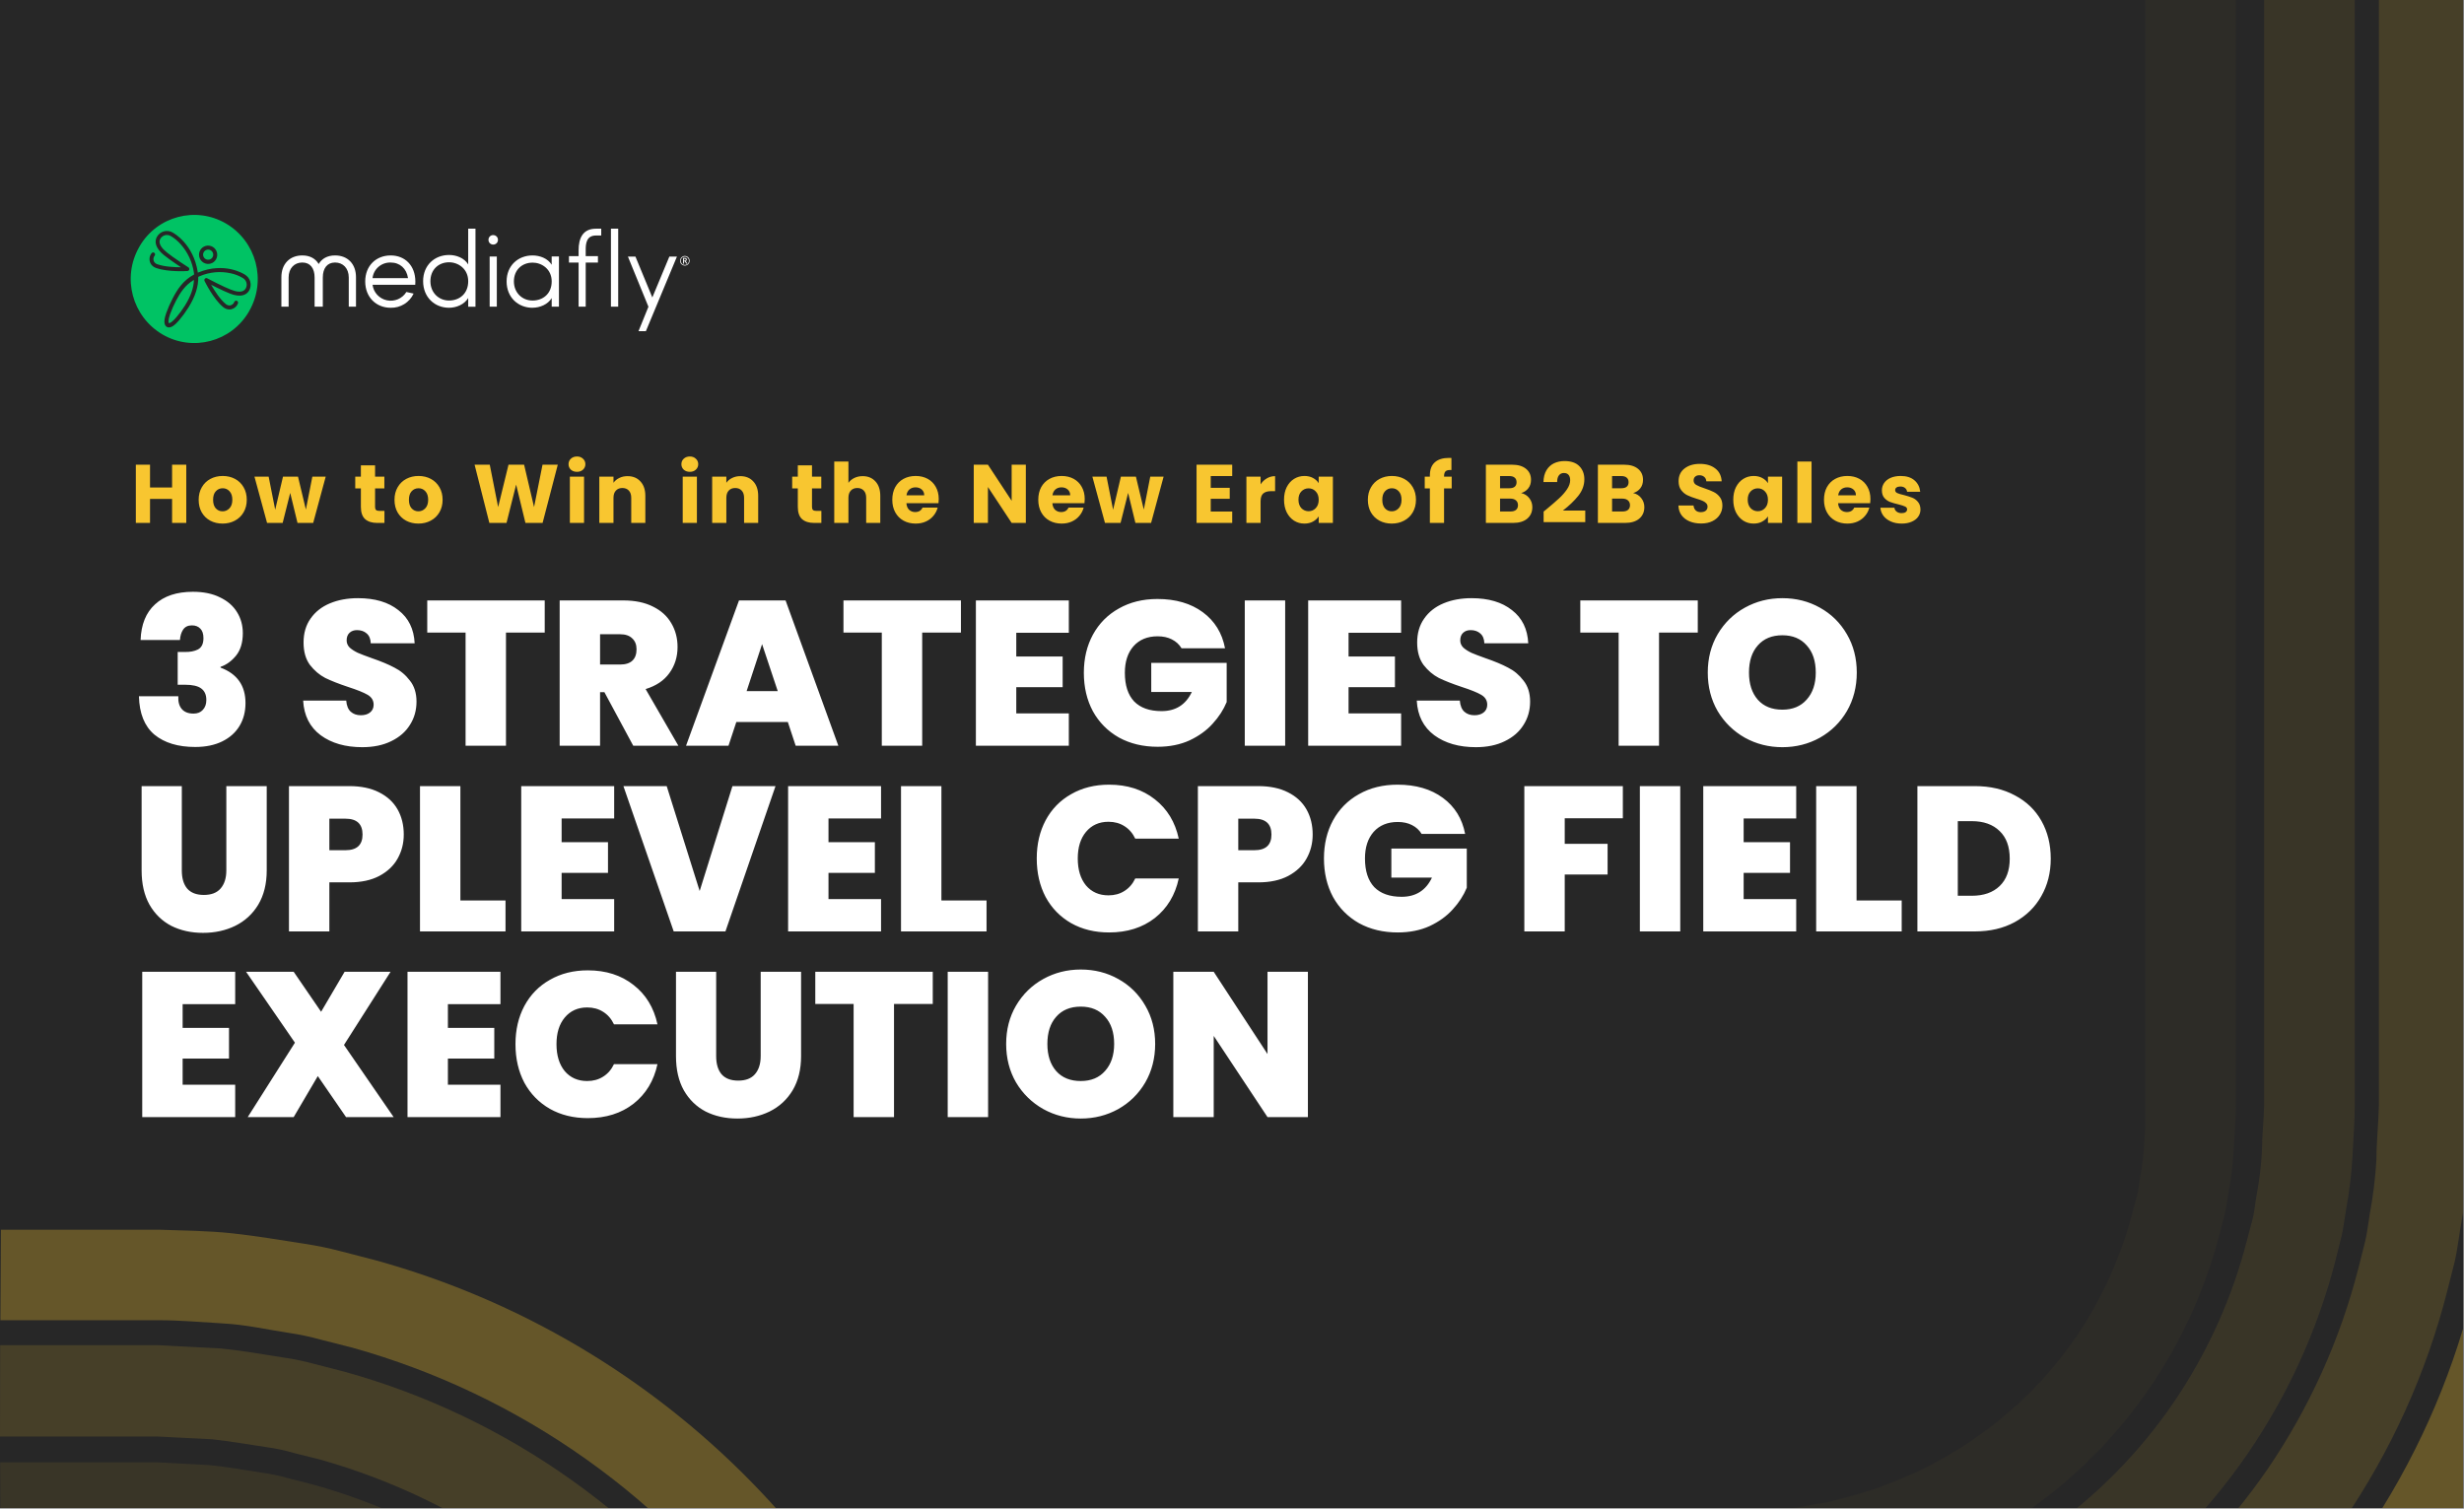
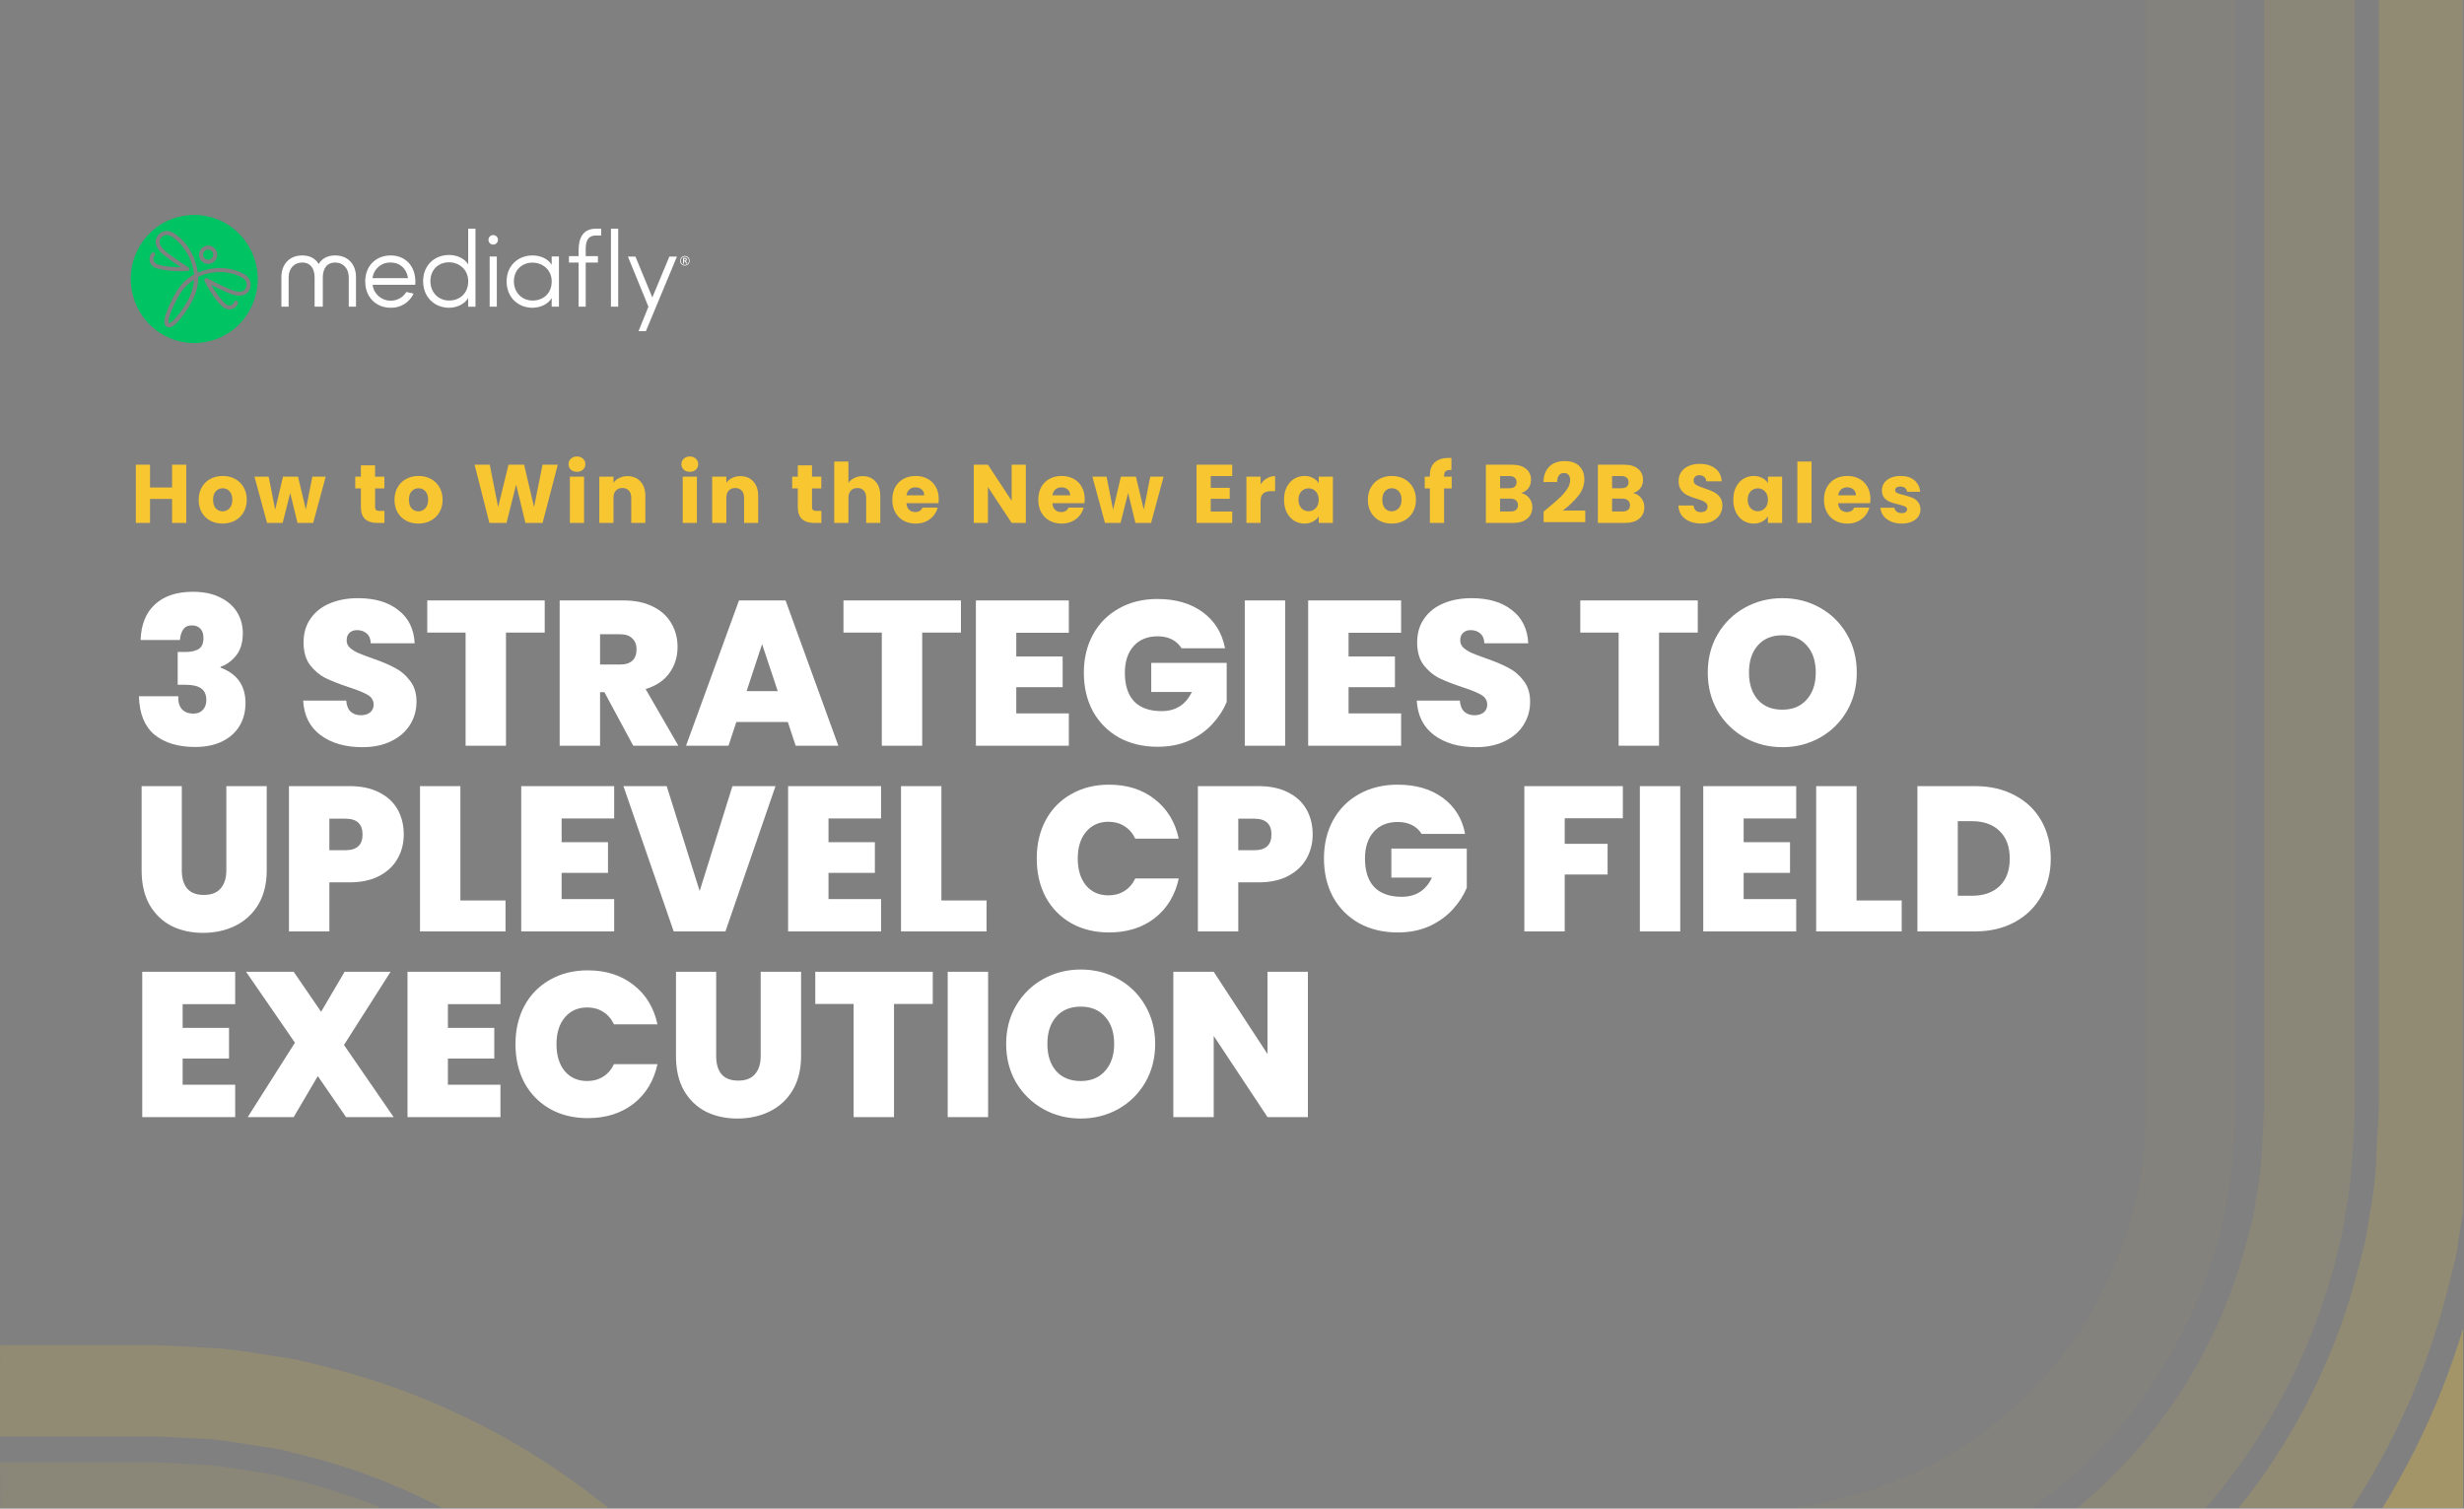
<svg xmlns="http://www.w3.org/2000/svg" width="637" height="390" viewBox="0 0 637 390" fill="none">
  <rect x="0" y="0" width="637" height="390" fill="#808080" stroke="none" />
  <g clip-path="url(#clip0_283_3268)">
-     <rect width="636.767" height="389.857" fill="#272727" />
    <g clip-path="url(#clip1_283_3268)">
      <path d="M96.311 71.897C96.434 70.766 96.984 69.723 97.853 68.976C98.721 68.229 99.842 67.832 100.994 67.866C103.388 67.866 105.116 69.423 105.481 71.898L96.311 71.897ZM100.994 66.034C97.28 66.034 94.416 68.643 94.416 72.757C94.416 76.872 97.28 79.562 100.994 79.562C102.238 79.594 103.464 79.263 104.519 78.611C105.573 77.959 106.411 77.015 106.925 75.896C106.34 75.755 105.611 75.624 105.056 75.483C104.547 76.314 103.787 76.969 102.884 77.354C101.98 77.739 100.976 77.836 100.014 77.631C99.052 77.427 98.178 76.93 97.515 76.212C96.852 75.493 96.433 74.588 96.316 73.623H107.35C107.371 73.341 107.38 73.047 107.38 72.764C107.361 68.643 104.697 66.034 100.994 66.034ZM116.101 67.803C118.455 67.803 121.042 69.482 121.042 72.707C121.042 75.931 118.768 77.689 116.101 77.689C113.382 77.689 111.271 75.617 111.271 72.707C111.265 69.704 113.374 67.803 116.095 67.803H116.101ZM116.101 79.559C118.011 79.559 120.062 78.686 121.042 77.043V79.287H122.924V59.121H121.037V68.36C120.057 66.712 118.005 65.916 116.095 65.916C112.367 65.916 109.386 68.545 109.386 72.689C109.386 76.834 112.357 79.562 116.095 79.562L116.101 79.559ZM126.59 79.276H128.438V66.317H126.585L126.59 79.276ZM127.51 60.771C127.35 60.769 127.191 60.798 127.042 60.856C126.894 60.915 126.759 61.002 126.645 61.113C126.531 61.224 126.44 61.356 126.378 61.502C126.316 61.647 126.284 61.804 126.284 61.962V62.002C126.28 62.159 126.308 62.315 126.365 62.461C126.422 62.608 126.508 62.742 126.618 62.855C126.728 62.969 126.86 63.06 127.006 63.123C127.151 63.186 127.308 63.221 127.467 63.224H127.508C127.667 63.226 127.825 63.197 127.972 63.138C128.12 63.08 128.254 62.993 128.368 62.884C128.482 62.774 128.572 62.643 128.634 62.498C128.696 62.354 128.729 62.199 128.73 62.042V62.002C128.734 61.845 128.706 61.688 128.649 61.542C128.592 61.395 128.506 61.261 128.396 61.148C128.286 61.034 128.154 60.943 128.008 60.88C127.863 60.817 127.706 60.783 127.547 60.78L127.51 60.771ZM137.684 67.888C140.038 67.888 142.626 69.556 142.626 72.75C142.626 75.945 140.351 77.693 137.684 77.693C134.966 77.693 132.854 75.64 132.854 72.75C132.849 69.786 134.95 67.895 137.679 67.895L137.684 67.888ZM137.684 79.552C139.594 79.552 141.646 78.693 142.626 77.055V79.28H144.5V66.307H142.62V68.451C141.64 66.813 139.589 66.034 137.679 66.034C133.951 66.034 130.969 68.643 130.969 72.757C130.969 76.872 133.94 79.566 137.679 79.566L137.684 79.552ZM168.644 76.893L164.274 66.328H162.329L167.635 79.297L165.067 85.615H166.977L175.006 66.328H173.045L168.644 76.893ZM149.583 79.276H151.421V67.885H154.581V66.207H151.421V64.69C151.398 62.951 151.613 60.883 154.059 60.883H155.433V59.121H154.059C150.683 59.121 149.583 61.565 149.583 64.69V66.207H147.086V67.885H149.583V79.276ZM157.939 79.276H159.818V59.121H157.941L157.939 79.276ZM86.64 66.034H86.6C84.67 66.034 83.225 66.834 82.387 68.248C81.549 66.834 80.104 66.034 78.172 66.034H78.132C74.948 66.034 72.716 68.197 72.746 71.726V79.276H74.616V71.726C74.616 69.339 76.121 67.864 78.132 67.864H78.179C80.19 67.864 81.333 69.339 81.333 71.726V79.276H83.455V71.726C83.455 69.339 84.596 67.864 86.607 67.864H86.647C88.658 67.864 90.163 69.339 90.163 71.726V79.276H92.032V71.726C92.064 68.197 89.831 66.034 86.647 66.034H86.64ZM175.825 67.419C175.822 67.2 175.877 66.983 175.986 66.792C176.087 66.602 176.241 66.445 176.43 66.338C176.615 66.225 176.829 66.165 177.047 66.164C177.262 66.167 177.474 66.223 177.662 66.326C177.853 66.435 178.01 66.592 178.119 66.782C178.224 66.972 178.28 67.186 178.28 67.403C178.28 67.62 178.224 67.834 178.119 68.025C178.014 68.215 177.86 68.375 177.673 68.489C177.484 68.602 177.268 68.662 177.047 68.662C176.826 68.662 176.61 68.602 176.421 68.489C176.239 68.378 176.087 68.224 175.98 68.04C175.871 67.851 175.818 67.636 175.825 67.419ZM176.002 67.419C176.001 67.606 176.05 67.791 176.143 67.955C176.232 68.119 176.364 68.255 176.527 68.349C176.688 68.442 176.871 68.49 177.057 68.491C177.244 68.491 177.427 68.442 177.588 68.349C177.75 68.255 177.883 68.118 177.972 67.955C178.064 67.791 178.113 67.606 178.113 67.419C178.114 67.232 178.065 67.047 177.972 66.885C177.875 66.721 177.738 66.585 177.572 66.49C177.415 66.389 177.229 66.34 177.042 66.349C176.855 66.349 176.672 66.398 176.511 66.49C176.349 66.586 176.217 66.722 176.126 66.885C176.036 67.049 175.991 67.233 175.996 67.419H176.002ZM177.558 67.117C177.559 67.2 177.534 67.28 177.487 67.349C177.44 67.417 177.373 67.47 177.294 67.501L177.689 68.157H177.416L177.063 67.571H176.84V68.157H176.598V66.672H177.022C177.163 66.661 177.303 66.701 177.416 66.783C177.464 66.825 177.502 66.876 177.526 66.934C177.551 66.992 177.562 67.054 177.558 67.117ZM176.84 67.368H177.017C177.094 67.372 177.169 67.347 177.229 67.298C177.254 67.277 177.275 67.25 177.289 67.22C177.303 67.19 177.31 67.157 177.31 67.124C177.312 67.091 177.307 67.059 177.295 67.029C177.283 66.998 177.264 66.971 177.24 66.949C177.173 66.908 177.095 66.891 177.017 66.898H176.84V67.368Z" fill="white" />
      <path d="M45.536 77.681C44.935 78.821 44.412 80 43.97 81.209C43.384 82.918 43.556 83.463 43.667 83.534C43.676 83.534 44.141 83.686 45.575 82.038C46.396 81.08 47.142 80.063 47.809 78.995C49.314 76.59 50.084 74.397 50.133 72.344C47.779 73.739 46.536 75.8 45.536 77.681Z" fill="#00C364" />
      <path d="M58.411 57.777C50.61 53.238 40.616 55.886 36.08 63.69C36.049 63.739 36.022 63.789 35.999 63.842C31.462 71.756 34.145 81.844 42.012 86.464C49.811 91.003 59.816 88.355 64.352 80.551C64.383 80.502 64.41 80.451 64.433 80.399C68.961 72.484 66.281 62.397 58.411 57.777ZM51.762 64.669C51.913 64.404 52.116 64.17 52.36 63.983C52.603 63.795 52.881 63.656 53.179 63.575C53.477 63.494 53.788 63.472 54.094 63.51C54.401 63.548 54.697 63.645 54.965 63.797C54.975 63.797 54.975 63.807 54.986 63.807C55.527 64.132 55.92 64.652 56.08 65.257C56.24 65.863 56.155 66.506 55.843 67.051C55.694 67.316 55.493 67.549 55.251 67.737C55.01 67.925 54.733 68.063 54.437 68.144C54.141 68.225 53.831 68.248 53.526 68.21C53.221 68.172 52.927 68.075 52.66 67.924C52.655 67.918 52.647 67.914 52.639 67.913C52.094 67.591 51.697 67.073 51.534 66.467C51.37 65.861 51.452 65.217 51.762 64.669ZM64.423 75.081C63.938 75.931 62.858 76.827 60.502 76.234C59.239 75.921 56.632 74.662 54.581 73.615C55.419 75.08 56.834 77.325 58.309 78.547C58.598 78.818 58.982 78.97 59.381 78.971C59.651 78.945 59.909 78.843 60.122 78.676C60.335 78.51 60.495 78.286 60.583 78.032C60.609 77.971 60.648 77.916 60.695 77.87C60.743 77.824 60.799 77.788 60.861 77.763C60.923 77.739 60.989 77.727 61.056 77.728C61.123 77.728 61.189 77.742 61.25 77.768C61.374 77.826 61.471 77.928 61.52 78.054C61.569 78.181 61.567 78.321 61.514 78.445C61.353 78.87 61.074 79.242 60.71 79.517C60.345 79.793 59.909 79.961 59.451 80.003C58.789 80.031 58.142 79.797 57.653 79.355C55.157 77.304 52.975 72.815 52.878 72.634C52.83 72.536 52.814 72.426 52.832 72.319C52.85 72.212 52.901 72.114 52.978 72.037C53.055 71.96 53.154 71.91 53.262 71.894C53.37 71.877 53.48 71.896 53.576 71.946C57.032 73.767 59.639 74.959 60.73 75.231C62.134 75.581 63.065 75.362 63.519 74.575C63.777 74.125 63.848 73.594 63.716 73.094C63.584 72.593 63.259 72.163 62.812 71.895C62.801 71.895 62.79 71.876 62.782 71.876C61.808 71.293 60.742 70.876 59.628 70.642C56.968 70.059 54.189 70.317 51.686 71.38C51.544 71.441 51.392 71.502 51.251 71.572C51.321 74.029 50.494 76.635 48.725 79.488C48.013 80.628 47.218 81.716 46.348 82.743C45.45 83.791 44.146 85.099 43.126 84.503C42.105 83.908 42.546 82.157 42.988 80.895C43.456 79.601 44.011 78.34 44.649 77.119C45.789 74.935 47.255 72.52 50.186 70.953C50.175 70.801 50.145 70.64 50.126 70.478C49.732 67.769 48.553 65.231 46.73 63.17C45.99 62.318 45.117 61.589 44.143 61.01H44.123C43.903 60.882 43.66 60.798 43.406 60.763C43.153 60.729 42.895 60.745 42.648 60.809C42.401 60.875 42.17 60.988 41.968 61.142C41.765 61.296 41.596 61.489 41.471 61.709C41.468 61.709 41.465 61.71 41.463 61.712C41.461 61.714 41.46 61.716 41.46 61.719C41.005 62.507 41.283 63.437 42.289 64.488C43.066 65.317 45.411 67.005 48.725 69.128C48.835 69.204 48.912 69.318 48.94 69.448C48.969 69.577 48.946 69.713 48.877 69.826C48.833 69.892 48.775 69.947 48.707 69.987C48.639 70.027 48.562 70.052 48.483 70.059C48.281 70.08 43.49 70.383 40.369 69.282C40.051 69.184 39.758 69.025 39.504 68.813C39.251 68.601 39.043 68.341 38.894 68.048C38.696 67.634 38.617 67.175 38.667 66.72C38.717 66.265 38.893 65.833 39.177 65.471C39.213 65.416 39.261 65.37 39.316 65.334C39.371 65.299 39.434 65.274 39.499 65.263C39.564 65.251 39.63 65.253 39.695 65.268C39.759 65.283 39.82 65.31 39.873 65.349H39.884C39.993 65.431 40.065 65.552 40.086 65.685C40.107 65.819 40.074 65.956 39.995 66.066C39.817 66.277 39.704 66.534 39.67 66.806C39.636 67.079 39.683 67.356 39.804 67.602C39.899 67.775 40.027 67.928 40.181 68.051C40.336 68.174 40.514 68.266 40.705 68.32C42.553 68.976 45.126 69.088 46.787 69.088C44.861 67.803 42.466 66.157 41.555 65.197C39.879 63.426 40.102 62.042 40.586 61.202C40.774 60.865 41.029 60.569 41.334 60.33C41.64 60.091 41.991 59.915 42.366 59.812C42.742 59.708 43.134 59.68 43.521 59.728C43.908 59.776 44.281 59.9 44.618 60.092V60.101C44.962 60.284 49.974 63.053 51.123 70.31C51.125 70.369 51.132 70.427 51.145 70.485L51.295 70.424C58.045 67.674 62.967 70.773 63.321 71C64.001 71.41 64.495 72.062 64.7 72.823C64.906 73.583 64.806 74.392 64.423 75.081Z" fill="#00C364" />
      <path d="M53.158 66.965C53.307 67.051 53.471 67.108 53.642 67.131C53.813 67.153 53.987 67.142 54.153 67.098C54.32 67.054 54.476 66.978 54.612 66.873C54.748 66.769 54.862 66.638 54.946 66.49C55.119 66.189 55.165 65.834 55.076 65.5C54.988 65.166 54.77 64.879 54.471 64.701C54.322 64.614 54.157 64.558 53.987 64.535C53.816 64.512 53.642 64.523 53.475 64.567C53.309 64.612 53.153 64.688 53.017 64.793C52.881 64.897 52.767 65.027 52.682 65.175C52.507 65.475 52.458 65.832 52.547 66.167C52.637 66.502 52.856 66.789 53.158 66.965Z" fill="#00C364" />
    </g>
-     <path d="M48.155 120.131V135.184H44.489V128.987H38.785V135.184H35.118V120.131H38.785V126.028H44.489V120.131H48.155ZM57.535 135.355C56.363 135.355 55.305 135.105 54.362 134.605C53.432 134.104 52.696 133.39 52.153 132.46C51.624 131.531 51.36 130.445 51.36 129.201C51.36 127.972 51.631 126.893 52.175 125.963C52.718 125.02 53.461 124.298 54.404 123.798C55.348 123.297 56.406 123.047 57.578 123.047C58.75 123.047 59.808 123.297 60.751 123.798C61.695 124.298 62.438 125.02 62.981 125.963C63.525 126.893 63.796 127.972 63.796 129.201C63.796 130.431 63.517 131.517 62.96 132.46C62.417 133.39 61.666 134.104 60.709 134.605C59.765 135.105 58.707 135.355 57.535 135.355ZM57.535 132.182C58.236 132.182 58.829 131.924 59.315 131.41C59.815 130.895 60.065 130.159 60.065 129.201C60.065 128.243 59.822 127.507 59.336 126.993C58.864 126.478 58.278 126.221 57.578 126.221C56.863 126.221 56.27 126.478 55.798 126.993C55.327 127.493 55.091 128.229 55.091 129.201C55.091 130.159 55.319 130.895 55.777 131.41C56.248 131.924 56.835 132.182 57.535 132.182ZM84.203 123.219L80.965 135.184H76.913L75.026 127.422L73.075 135.184H69.043L65.784 123.219H69.451L71.145 131.774L73.16 123.219H77.041L79.078 131.731L80.751 123.219H84.203ZM99.387 132.074V135.184H97.521C96.192 135.184 95.156 134.862 94.412 134.219C93.669 133.561 93.297 132.496 93.297 131.024V126.264H91.839V123.219H93.297V120.303H96.964V123.219H99.365V126.264H96.964V131.067C96.964 131.424 97.05 131.681 97.221 131.839C97.393 131.996 97.678 132.074 98.079 132.074H99.387ZM108.162 135.355C106.99 135.355 105.932 135.105 104.989 134.605C104.059 134.104 103.323 133.39 102.78 132.46C102.251 131.531 101.987 130.445 101.987 129.201C101.987 127.972 102.258 126.893 102.801 125.963C103.345 125.02 104.088 124.298 105.031 123.798C105.975 123.297 107.033 123.047 108.205 123.047C109.377 123.047 110.435 123.297 111.378 123.798C112.322 124.298 113.065 125.02 113.608 125.963C114.151 126.893 114.423 127.972 114.423 129.201C114.423 130.431 114.144 131.517 113.587 132.46C113.044 133.39 112.293 134.104 111.335 134.605C110.392 135.105 109.334 135.355 108.162 135.355ZM108.162 132.182C108.862 132.182 109.456 131.924 109.942 131.41C110.442 130.895 110.692 130.159 110.692 129.201C110.692 128.243 110.449 127.507 109.963 126.993C109.491 126.478 108.905 126.221 108.205 126.221C107.49 126.221 106.897 126.478 106.425 126.993C105.953 127.493 105.718 128.229 105.718 129.201C105.718 130.159 105.946 130.895 106.404 131.41C106.875 131.924 107.462 132.182 108.162 132.182ZM144.198 120.131L140.274 135.184H135.836L133.434 125.277L130.947 135.184H126.509L122.692 120.131H126.616L128.781 131.088L131.462 120.131H135.493L138.066 131.088L140.253 120.131H144.198ZM149.168 121.975C148.524 121.975 147.996 121.789 147.581 121.418C147.181 121.032 146.981 120.56 146.981 120.003C146.981 119.431 147.181 118.959 147.581 118.587C147.996 118.201 148.524 118.008 149.168 118.008C149.797 118.008 150.311 118.201 150.712 118.587C151.126 118.959 151.333 119.431 151.333 120.003C151.333 120.56 151.126 121.032 150.712 121.418C150.311 121.789 149.797 121.975 149.168 121.975ZM150.99 123.219V135.184H147.324V123.219H150.99ZM162.224 123.09C163.625 123.09 164.74 123.548 165.569 124.463C166.413 125.363 166.834 126.607 166.834 128.193V135.184H163.189V128.687C163.189 127.886 162.982 127.264 162.567 126.821C162.153 126.378 161.595 126.156 160.895 126.156C160.194 126.156 159.637 126.378 159.222 126.821C158.808 127.264 158.601 127.886 158.601 128.687V135.184H154.934V123.219H158.601V124.806C158.972 124.277 159.473 123.862 160.102 123.562C160.73 123.247 161.438 123.09 162.224 123.09ZM178.343 121.975C177.7 121.975 177.171 121.789 176.757 121.418C176.356 121.032 176.156 120.56 176.156 120.003C176.156 119.431 176.356 118.959 176.757 118.587C177.171 118.201 177.7 118.008 178.343 118.008C178.972 118.008 179.487 118.201 179.887 118.587C180.302 118.959 180.509 119.431 180.509 120.003C180.509 120.56 180.302 121.032 179.887 121.418C179.487 121.789 178.972 121.975 178.343 121.975ZM180.166 123.219V135.184H176.499V123.219H180.166ZM191.4 123.09C192.801 123.09 193.916 123.548 194.745 124.463C195.588 125.363 196.01 126.607 196.01 128.193V135.184H192.365V128.687C192.365 127.886 192.157 127.264 191.743 126.821C191.328 126.378 190.771 126.156 190.07 126.156C189.37 126.156 188.812 126.378 188.398 126.821C187.983 127.264 187.776 127.886 187.776 128.687V135.184H184.11V123.219H187.776V124.806C188.148 124.277 188.648 123.862 189.277 123.562C189.906 123.247 190.614 123.09 191.4 123.09ZM212.343 132.074V135.184H210.478C209.148 135.184 208.112 134.862 207.369 134.219C206.625 133.561 206.254 132.496 206.254 131.024V126.264H204.796V123.219H206.254V120.303H209.92V123.219H212.322V126.264H209.92V131.067C209.92 131.424 210.006 131.681 210.178 131.839C210.349 131.996 210.635 132.074 211.035 132.074H212.343ZM223.027 123.09C224.399 123.09 225.5 123.548 226.329 124.463C227.158 125.363 227.573 126.607 227.573 128.193V135.184H223.927V128.687C223.927 127.886 223.72 127.264 223.306 126.821C222.891 126.378 222.334 126.156 221.633 126.156C220.933 126.156 220.375 126.378 219.961 126.821C219.546 127.264 219.339 127.886 219.339 128.687V135.184H215.672V119.316H219.339V124.827C219.71 124.298 220.218 123.876 220.861 123.562C221.504 123.247 222.226 123.09 223.027 123.09ZM242.686 129.008C242.686 129.351 242.664 129.709 242.621 130.08H234.323C234.38 130.824 234.616 131.395 235.031 131.796C235.46 132.182 235.981 132.375 236.596 132.375C237.511 132.375 238.147 131.989 238.504 131.217H242.407C242.207 132.003 241.842 132.711 241.313 133.34C240.799 133.969 240.148 134.462 239.362 134.819C238.576 135.176 237.697 135.355 236.725 135.355C235.553 135.355 234.509 135.105 233.594 134.605C232.679 134.104 231.965 133.39 231.45 132.46C230.935 131.531 230.678 130.445 230.678 129.201C230.678 127.958 230.928 126.871 231.428 125.942C231.943 125.013 232.658 124.298 233.573 123.798C234.488 123.297 235.538 123.047 236.725 123.047C237.883 123.047 238.912 123.29 239.812 123.776C240.713 124.262 241.413 124.956 241.914 125.856C242.428 126.757 242.686 127.807 242.686 129.008ZM238.933 128.043C238.933 127.414 238.719 126.914 238.29 126.542C237.861 126.171 237.325 125.985 236.682 125.985C236.067 125.985 235.545 126.164 235.117 126.521C234.702 126.878 234.445 127.386 234.345 128.043H238.933ZM265.203 135.184H261.536L255.403 125.899V135.184H251.737V120.131H255.403L261.536 129.459V120.131H265.203V135.184ZM280.425 129.008C280.425 129.351 280.404 129.709 280.361 130.08H272.063C272.12 130.824 272.356 131.395 272.771 131.796C273.199 132.182 273.721 132.375 274.336 132.375C275.251 132.375 275.887 131.989 276.244 131.217H280.147C279.947 132.003 279.582 132.711 279.053 133.34C278.539 133.969 277.888 134.462 277.102 134.819C276.316 135.176 275.437 135.355 274.465 135.355C273.292 135.355 272.249 135.105 271.334 134.605C270.419 134.104 269.704 133.39 269.19 132.46C268.675 131.531 268.418 130.445 268.418 129.201C268.418 127.958 268.668 126.871 269.168 125.942C269.683 125.013 270.398 124.298 271.313 123.798C272.227 123.297 273.278 123.047 274.465 123.047C275.622 123.047 276.652 123.29 277.552 123.776C278.453 124.262 279.153 124.956 279.654 125.856C280.168 126.757 280.425 127.807 280.425 129.008ZM276.673 128.043C276.673 127.414 276.459 126.914 276.03 126.542C275.601 126.171 275.065 125.985 274.422 125.985C273.807 125.985 273.285 126.164 272.856 126.521C272.442 126.878 272.185 127.386 272.084 128.043H276.673ZM300.821 123.219L297.584 135.184H293.531L291.644 127.422L289.693 135.184H285.662L282.403 123.219H286.069L287.763 131.774L289.779 123.219H293.66L295.697 131.731L297.369 123.219H300.821ZM313.003 123.069V126.114H317.914V128.944H313.003V132.246H318.557V135.184H309.337V120.131H318.557V123.069H313.003ZM325.89 125.213C326.319 124.555 326.855 124.041 327.498 123.669C328.142 123.283 328.856 123.09 329.643 123.09V126.971H328.635C327.72 126.971 327.034 127.171 326.576 127.572C326.119 127.958 325.89 128.644 325.89 129.63V135.184H322.224V123.219H325.89V125.213ZM331.953 129.18C331.953 127.95 332.181 126.871 332.639 125.942C333.111 125.013 333.747 124.298 334.547 123.798C335.348 123.297 336.241 123.047 337.228 123.047C338.071 123.047 338.807 123.219 339.436 123.562C340.079 123.905 340.572 124.355 340.916 124.913V123.219H344.582V135.184H340.916V133.49C340.558 134.047 340.058 134.497 339.415 134.841C338.786 135.184 338.049 135.355 337.206 135.355C336.234 135.355 335.348 135.105 334.547 134.605C333.747 134.09 333.111 133.368 332.639 132.439C332.181 131.496 331.953 130.409 331.953 129.18ZM340.916 129.201C340.916 128.286 340.658 127.564 340.144 127.036C339.643 126.507 339.029 126.242 338.3 126.242C337.571 126.242 336.949 126.507 336.434 127.036C335.934 127.55 335.684 128.265 335.684 129.18C335.684 130.095 335.934 130.824 336.434 131.367C336.949 131.896 337.571 132.16 338.3 132.16C339.029 132.16 339.643 131.896 340.144 131.367C340.658 130.838 340.916 130.116 340.916 129.201ZM359.798 135.355C358.626 135.355 357.568 135.105 356.625 134.605C355.695 134.104 354.959 133.39 354.416 132.46C353.887 131.531 353.623 130.445 353.623 129.201C353.623 127.972 353.894 126.893 354.438 125.963C354.981 125.02 355.724 124.298 356.668 123.798C357.611 123.297 358.669 123.047 359.841 123.047C361.013 123.047 362.071 123.297 363.014 123.798C363.958 124.298 364.701 125.02 365.244 125.963C365.788 126.893 366.059 127.972 366.059 129.201C366.059 130.431 365.78 131.517 365.223 132.46C364.68 133.39 363.929 134.104 362.971 134.605C362.028 135.105 360.97 135.355 359.798 135.355ZM359.798 132.182C360.498 132.182 361.092 131.924 361.578 131.41C362.078 130.895 362.328 130.159 362.328 129.201C362.328 128.243 362.085 127.507 361.599 126.993C361.127 126.478 360.541 126.221 359.841 126.221C359.126 126.221 358.533 126.478 358.061 126.993C357.59 127.493 357.354 128.229 357.354 129.201C357.354 130.159 357.582 130.895 358.04 131.41C358.512 131.924 359.098 132.182 359.798 132.182ZM375.295 126.264H373.322V135.184H369.655V126.264H368.326V123.219H369.655V122.876C369.655 121.403 370.077 120.288 370.92 119.531C371.764 118.759 373 118.373 374.63 118.373C374.902 118.373 375.102 118.38 375.23 118.394V121.504C374.53 121.461 374.037 121.561 373.751 121.804C373.465 122.047 373.322 122.483 373.322 123.112V123.219H375.295V126.264ZM393.247 127.464C394.119 127.65 394.82 128.086 395.349 128.772C395.878 129.444 396.142 130.216 396.142 131.088C396.142 132.346 395.699 133.347 394.813 134.09C393.941 134.819 392.719 135.184 391.146 135.184H384.135V120.131H390.91C392.44 120.131 393.633 120.481 394.491 121.182C395.363 121.882 395.799 122.833 395.799 124.034C395.799 124.92 395.563 125.656 395.091 126.242C394.634 126.828 394.019 127.236 393.247 127.464ZM387.801 126.221H390.203C390.803 126.221 391.26 126.092 391.575 125.835C391.904 125.563 392.068 125.17 392.068 124.656C392.068 124.141 391.904 123.748 391.575 123.476C391.26 123.205 390.803 123.069 390.203 123.069H387.801V126.221ZM390.503 132.225C391.118 132.225 391.589 132.089 391.918 131.817C392.261 131.531 392.433 131.124 392.433 130.595C392.433 130.066 392.254 129.652 391.897 129.351C391.554 129.051 391.075 128.901 390.46 128.901H387.801V132.225H390.503ZM399.062 132.246C399.548 131.86 399.77 131.681 399.727 131.71C401.128 130.552 402.228 129.601 403.029 128.858C403.844 128.115 404.53 127.336 405.087 126.521C405.645 125.706 405.924 124.913 405.924 124.141C405.924 123.555 405.788 123.097 405.516 122.769C405.245 122.44 404.837 122.275 404.294 122.275C403.751 122.275 403.322 122.483 403.007 122.897C402.707 123.298 402.557 123.869 402.557 124.613H399.019C399.048 123.398 399.305 122.383 399.791 121.568C400.291 120.753 400.942 120.153 401.742 119.767C402.557 119.381 403.458 119.188 404.444 119.188C406.145 119.188 407.425 119.624 408.282 120.496C409.154 121.368 409.59 122.504 409.59 123.905C409.59 125.435 409.068 126.857 408.025 128.172C406.981 129.473 405.652 130.745 404.037 131.989H409.826V134.969H399.062V132.246ZM422.204 127.464C423.076 127.65 423.777 128.086 424.306 128.772C424.835 129.444 425.099 130.216 425.099 131.088C425.099 132.346 424.656 133.347 423.77 134.09C422.898 134.819 421.675 135.184 420.103 135.184H413.091V120.131H419.867C421.397 120.131 422.59 120.481 423.448 121.182C424.32 121.882 424.756 122.833 424.756 124.034C424.756 124.92 424.52 125.656 424.048 126.242C423.591 126.828 422.976 127.236 422.204 127.464ZM416.758 126.221H419.16C419.76 126.221 420.217 126.092 420.532 125.835C420.861 125.563 421.025 125.17 421.025 124.656C421.025 124.141 420.861 123.748 420.532 123.476C420.217 123.205 419.76 123.069 419.16 123.069H416.758V126.221ZM419.46 132.225C420.074 132.225 420.546 132.089 420.875 131.817C421.218 131.531 421.39 131.124 421.39 130.595C421.39 130.066 421.211 129.652 420.854 129.351C420.51 129.051 420.032 128.901 419.417 128.901H416.758V132.225H419.46ZM439.789 135.334C438.688 135.334 437.702 135.155 436.83 134.798C435.958 134.44 435.258 133.911 434.729 133.211C434.214 132.51 433.942 131.667 433.914 130.681H437.816C437.873 131.238 438.066 131.667 438.395 131.967C438.724 132.253 439.153 132.396 439.682 132.396C440.225 132.396 440.654 132.275 440.968 132.032C441.283 131.774 441.44 131.424 441.44 130.981C441.44 130.609 441.311 130.302 441.054 130.059C440.811 129.816 440.504 129.616 440.132 129.459C439.775 129.301 439.26 129.123 438.588 128.922C437.616 128.622 436.823 128.322 436.208 128.022C435.593 127.722 435.065 127.279 434.621 126.693C434.178 126.106 433.957 125.342 433.957 124.398C433.957 122.997 434.464 121.904 435.479 121.118C436.494 120.317 437.816 119.917 439.446 119.917C441.104 119.917 442.441 120.317 443.456 121.118C444.47 121.904 445.014 123.004 445.085 124.42H441.118C441.09 123.934 440.911 123.555 440.582 123.283C440.254 122.997 439.832 122.854 439.317 122.854C438.874 122.854 438.517 122.976 438.245 123.219C437.974 123.448 437.838 123.784 437.838 124.227C437.838 124.713 438.066 125.091 438.524 125.363C438.981 125.635 439.696 125.928 440.668 126.242C441.64 126.571 442.426 126.885 443.027 127.186C443.641 127.486 444.17 127.922 444.613 128.494C445.057 129.065 445.278 129.802 445.278 130.702C445.278 131.56 445.057 132.339 444.613 133.039C444.185 133.74 443.556 134.297 442.727 134.712C441.897 135.126 440.918 135.334 439.789 135.334ZM448.092 129.18C448.092 127.95 448.321 126.871 448.778 125.942C449.25 125.013 449.886 124.298 450.687 123.798C451.487 123.297 452.381 123.047 453.367 123.047C454.21 123.047 454.946 123.219 455.575 123.562C456.219 123.905 456.712 124.355 457.055 124.913V123.219H460.722V135.184H457.055V133.49C456.698 134.047 456.197 134.497 455.554 134.841C454.925 135.184 454.189 135.355 453.345 135.355C452.373 135.355 451.487 135.105 450.687 134.605C449.886 134.09 449.25 133.368 448.778 132.439C448.321 131.496 448.092 130.409 448.092 129.18ZM457.055 129.201C457.055 128.286 456.798 127.564 456.283 127.036C455.783 126.507 455.168 126.242 454.439 126.242C453.71 126.242 453.088 126.507 452.573 127.036C452.073 127.55 451.823 128.265 451.823 129.18C451.823 130.095 452.073 130.824 452.573 131.367C453.088 131.896 453.71 132.16 454.439 132.16C455.168 132.16 455.783 131.896 456.283 131.367C456.798 130.838 457.055 130.116 457.055 129.201ZM468.327 119.316V135.184H464.661V119.316H468.327ZM483.55 129.008C483.55 129.351 483.528 129.709 483.485 130.08H475.187C475.244 130.824 475.48 131.395 475.895 131.796C476.324 132.182 476.845 132.375 477.46 132.375C478.375 132.375 479.011 131.989 479.368 131.217H483.271C483.071 132.003 482.706 132.711 482.177 133.34C481.663 133.969 481.012 134.462 480.226 134.819C479.44 135.176 478.561 135.355 477.589 135.355C476.416 135.355 475.373 135.105 474.458 134.605C473.543 134.104 472.828 133.39 472.314 132.46C471.799 131.531 471.542 130.445 471.542 129.201C471.542 127.958 471.792 126.871 472.292 125.942C472.807 125.013 473.522 124.298 474.437 123.798C475.351 123.297 476.402 123.047 477.589 123.047C478.746 123.047 479.776 123.29 480.676 123.776C481.577 124.262 482.277 124.956 482.778 125.856C483.292 126.757 483.55 127.807 483.55 129.008ZM479.797 128.043C479.797 127.414 479.583 126.914 479.154 126.542C478.725 126.171 478.189 125.985 477.546 125.985C476.931 125.985 476.409 126.164 475.98 126.521C475.566 126.878 475.309 127.386 475.209 128.043H479.797ZM491.638 135.355C490.594 135.355 489.665 135.176 488.85 134.819C488.035 134.462 487.392 133.976 486.92 133.361C486.449 132.732 486.184 132.032 486.127 131.26H489.751C489.794 131.674 489.987 132.01 490.33 132.267C490.673 132.525 491.095 132.653 491.595 132.653C492.052 132.653 492.402 132.568 492.646 132.396C492.903 132.21 493.031 131.974 493.031 131.689C493.031 131.345 492.853 131.095 492.495 130.938C492.138 130.767 491.559 130.581 490.759 130.381C489.901 130.18 489.186 129.973 488.614 129.759C488.043 129.53 487.549 129.18 487.135 128.708C486.72 128.222 486.513 127.572 486.513 126.757C486.513 126.071 486.699 125.449 487.071 124.891C487.457 124.32 488.014 123.869 488.743 123.541C489.486 123.212 490.365 123.047 491.38 123.047C492.881 123.047 494.061 123.419 494.918 124.162C495.79 124.906 496.291 125.892 496.419 127.121H493.031C492.974 126.707 492.788 126.378 492.474 126.135C492.174 125.892 491.774 125.77 491.273 125.77C490.844 125.77 490.516 125.856 490.287 126.028C490.058 126.185 489.944 126.407 489.944 126.693C489.944 127.036 490.122 127.293 490.48 127.464C490.852 127.636 491.423 127.807 492.195 127.979C493.081 128.208 493.803 128.436 494.361 128.665C494.918 128.88 495.404 129.237 495.819 129.737C496.248 130.223 496.469 130.881 496.484 131.71C496.484 132.41 496.284 133.039 495.883 133.597C495.497 134.14 494.933 134.569 494.189 134.883C493.46 135.198 492.61 135.355 491.638 135.355Z" fill="#F8C630" />
+     <path d="M48.155 120.131V135.184H44.489V128.987H38.785V135.184H35.118V120.131H38.785V126.028H44.489V120.131H48.155ZM57.535 135.355C56.363 135.355 55.305 135.105 54.362 134.605C53.432 134.104 52.696 133.39 52.153 132.46C51.624 131.531 51.36 130.445 51.36 129.201C51.36 127.972 51.631 126.893 52.175 125.963C52.718 125.02 53.461 124.298 54.404 123.798C55.348 123.297 56.406 123.047 57.578 123.047C58.75 123.047 59.808 123.297 60.751 123.798C61.695 124.298 62.438 125.02 62.981 125.963C63.525 126.893 63.796 127.972 63.796 129.201C63.796 130.431 63.517 131.517 62.96 132.46C62.417 133.39 61.666 134.104 60.709 134.605C59.765 135.105 58.707 135.355 57.535 135.355ZM57.535 132.182C58.236 132.182 58.829 131.924 59.315 131.41C59.815 130.895 60.065 130.159 60.065 129.201C60.065 128.243 59.822 127.507 59.336 126.993C58.864 126.478 58.278 126.221 57.578 126.221C56.863 126.221 56.27 126.478 55.798 126.993C55.327 127.493 55.091 128.229 55.091 129.201C55.091 130.159 55.319 130.895 55.777 131.41C56.248 131.924 56.835 132.182 57.535 132.182ZM84.203 123.219L80.965 135.184H76.913L75.026 127.422L73.075 135.184H69.043L65.784 123.219H69.451L71.145 131.774L73.16 123.219H77.041L79.078 131.731L80.751 123.219H84.203ZM99.387 132.074V135.184H97.521C96.192 135.184 95.156 134.862 94.412 134.219C93.669 133.561 93.297 132.496 93.297 131.024V126.264H91.839V123.219H93.297V120.303H96.964V123.219H99.365V126.264H96.964V131.067C96.964 131.424 97.05 131.681 97.221 131.839C97.393 131.996 97.678 132.074 98.079 132.074H99.387ZM108.162 135.355C106.99 135.355 105.932 135.105 104.989 134.605C104.059 134.104 103.323 133.39 102.78 132.46C102.251 131.531 101.987 130.445 101.987 129.201C101.987 127.972 102.258 126.893 102.801 125.963C103.345 125.02 104.088 124.298 105.031 123.798C105.975 123.297 107.033 123.047 108.205 123.047C109.377 123.047 110.435 123.297 111.378 123.798C112.322 124.298 113.065 125.02 113.608 125.963C114.151 126.893 114.423 127.972 114.423 129.201C114.423 130.431 114.144 131.517 113.587 132.46C113.044 133.39 112.293 134.104 111.335 134.605C110.392 135.105 109.334 135.355 108.162 135.355ZM108.162 132.182C108.862 132.182 109.456 131.924 109.942 131.41C110.442 130.895 110.692 130.159 110.692 129.201C110.692 128.243 110.449 127.507 109.963 126.993C109.491 126.478 108.905 126.221 108.205 126.221C107.49 126.221 106.897 126.478 106.425 126.993C105.953 127.493 105.718 128.229 105.718 129.201C105.718 130.159 105.946 130.895 106.404 131.41C106.875 131.924 107.462 132.182 108.162 132.182ZM144.198 120.131L140.274 135.184H135.836L133.434 125.277L130.947 135.184H126.509L122.692 120.131H126.616L128.781 131.088L131.462 120.131H135.493L138.066 131.088L140.253 120.131H144.198ZM149.168 121.975C148.524 121.975 147.996 121.789 147.581 121.418C147.181 121.032 146.981 120.56 146.981 120.003C146.981 119.431 147.181 118.959 147.581 118.587C147.996 118.201 148.524 118.008 149.168 118.008C149.797 118.008 150.311 118.201 150.712 118.587C151.126 118.959 151.333 119.431 151.333 120.003C151.333 120.56 151.126 121.032 150.712 121.418C150.311 121.789 149.797 121.975 149.168 121.975ZM150.99 123.219V135.184H147.324V123.219ZM162.224 123.09C163.625 123.09 164.74 123.548 165.569 124.463C166.413 125.363 166.834 126.607 166.834 128.193V135.184H163.189V128.687C163.189 127.886 162.982 127.264 162.567 126.821C162.153 126.378 161.595 126.156 160.895 126.156C160.194 126.156 159.637 126.378 159.222 126.821C158.808 127.264 158.601 127.886 158.601 128.687V135.184H154.934V123.219H158.601V124.806C158.972 124.277 159.473 123.862 160.102 123.562C160.73 123.247 161.438 123.09 162.224 123.09ZM178.343 121.975C177.7 121.975 177.171 121.789 176.757 121.418C176.356 121.032 176.156 120.56 176.156 120.003C176.156 119.431 176.356 118.959 176.757 118.587C177.171 118.201 177.7 118.008 178.343 118.008C178.972 118.008 179.487 118.201 179.887 118.587C180.302 118.959 180.509 119.431 180.509 120.003C180.509 120.56 180.302 121.032 179.887 121.418C179.487 121.789 178.972 121.975 178.343 121.975ZM180.166 123.219V135.184H176.499V123.219H180.166ZM191.4 123.09C192.801 123.09 193.916 123.548 194.745 124.463C195.588 125.363 196.01 126.607 196.01 128.193V135.184H192.365V128.687C192.365 127.886 192.157 127.264 191.743 126.821C191.328 126.378 190.771 126.156 190.07 126.156C189.37 126.156 188.812 126.378 188.398 126.821C187.983 127.264 187.776 127.886 187.776 128.687V135.184H184.11V123.219H187.776V124.806C188.148 124.277 188.648 123.862 189.277 123.562C189.906 123.247 190.614 123.09 191.4 123.09ZM212.343 132.074V135.184H210.478C209.148 135.184 208.112 134.862 207.369 134.219C206.625 133.561 206.254 132.496 206.254 131.024V126.264H204.796V123.219H206.254V120.303H209.92V123.219H212.322V126.264H209.92V131.067C209.92 131.424 210.006 131.681 210.178 131.839C210.349 131.996 210.635 132.074 211.035 132.074H212.343ZM223.027 123.09C224.399 123.09 225.5 123.548 226.329 124.463C227.158 125.363 227.573 126.607 227.573 128.193V135.184H223.927V128.687C223.927 127.886 223.72 127.264 223.306 126.821C222.891 126.378 222.334 126.156 221.633 126.156C220.933 126.156 220.375 126.378 219.961 126.821C219.546 127.264 219.339 127.886 219.339 128.687V135.184H215.672V119.316H219.339V124.827C219.71 124.298 220.218 123.876 220.861 123.562C221.504 123.247 222.226 123.09 223.027 123.09ZM242.686 129.008C242.686 129.351 242.664 129.709 242.621 130.08H234.323C234.38 130.824 234.616 131.395 235.031 131.796C235.46 132.182 235.981 132.375 236.596 132.375C237.511 132.375 238.147 131.989 238.504 131.217H242.407C242.207 132.003 241.842 132.711 241.313 133.34C240.799 133.969 240.148 134.462 239.362 134.819C238.576 135.176 237.697 135.355 236.725 135.355C235.553 135.355 234.509 135.105 233.594 134.605C232.679 134.104 231.965 133.39 231.45 132.46C230.935 131.531 230.678 130.445 230.678 129.201C230.678 127.958 230.928 126.871 231.428 125.942C231.943 125.013 232.658 124.298 233.573 123.798C234.488 123.297 235.538 123.047 236.725 123.047C237.883 123.047 238.912 123.29 239.812 123.776C240.713 124.262 241.413 124.956 241.914 125.856C242.428 126.757 242.686 127.807 242.686 129.008ZM238.933 128.043C238.933 127.414 238.719 126.914 238.29 126.542C237.861 126.171 237.325 125.985 236.682 125.985C236.067 125.985 235.545 126.164 235.117 126.521C234.702 126.878 234.445 127.386 234.345 128.043H238.933ZM265.203 135.184H261.536L255.403 125.899V135.184H251.737V120.131H255.403L261.536 129.459V120.131H265.203V135.184ZM280.425 129.008C280.425 129.351 280.404 129.709 280.361 130.08H272.063C272.12 130.824 272.356 131.395 272.771 131.796C273.199 132.182 273.721 132.375 274.336 132.375C275.251 132.375 275.887 131.989 276.244 131.217H280.147C279.947 132.003 279.582 132.711 279.053 133.34C278.539 133.969 277.888 134.462 277.102 134.819C276.316 135.176 275.437 135.355 274.465 135.355C273.292 135.355 272.249 135.105 271.334 134.605C270.419 134.104 269.704 133.39 269.19 132.46C268.675 131.531 268.418 130.445 268.418 129.201C268.418 127.958 268.668 126.871 269.168 125.942C269.683 125.013 270.398 124.298 271.313 123.798C272.227 123.297 273.278 123.047 274.465 123.047C275.622 123.047 276.652 123.29 277.552 123.776C278.453 124.262 279.153 124.956 279.654 125.856C280.168 126.757 280.425 127.807 280.425 129.008ZM276.673 128.043C276.673 127.414 276.459 126.914 276.03 126.542C275.601 126.171 275.065 125.985 274.422 125.985C273.807 125.985 273.285 126.164 272.856 126.521C272.442 126.878 272.185 127.386 272.084 128.043H276.673ZM300.821 123.219L297.584 135.184H293.531L291.644 127.422L289.693 135.184H285.662L282.403 123.219H286.069L287.763 131.774L289.779 123.219H293.66L295.697 131.731L297.369 123.219H300.821ZM313.003 123.069V126.114H317.914V128.944H313.003V132.246H318.557V135.184H309.337V120.131H318.557V123.069H313.003ZM325.89 125.213C326.319 124.555 326.855 124.041 327.498 123.669C328.142 123.283 328.856 123.09 329.643 123.09V126.971H328.635C327.72 126.971 327.034 127.171 326.576 127.572C326.119 127.958 325.89 128.644 325.89 129.63V135.184H322.224V123.219H325.89V125.213ZM331.953 129.18C331.953 127.95 332.181 126.871 332.639 125.942C333.111 125.013 333.747 124.298 334.547 123.798C335.348 123.297 336.241 123.047 337.228 123.047C338.071 123.047 338.807 123.219 339.436 123.562C340.079 123.905 340.572 124.355 340.916 124.913V123.219H344.582V135.184H340.916V133.49C340.558 134.047 340.058 134.497 339.415 134.841C338.786 135.184 338.049 135.355 337.206 135.355C336.234 135.355 335.348 135.105 334.547 134.605C333.747 134.09 333.111 133.368 332.639 132.439C332.181 131.496 331.953 130.409 331.953 129.18ZM340.916 129.201C340.916 128.286 340.658 127.564 340.144 127.036C339.643 126.507 339.029 126.242 338.3 126.242C337.571 126.242 336.949 126.507 336.434 127.036C335.934 127.55 335.684 128.265 335.684 129.18C335.684 130.095 335.934 130.824 336.434 131.367C336.949 131.896 337.571 132.16 338.3 132.16C339.029 132.16 339.643 131.896 340.144 131.367C340.658 130.838 340.916 130.116 340.916 129.201ZM359.798 135.355C358.626 135.355 357.568 135.105 356.625 134.605C355.695 134.104 354.959 133.39 354.416 132.46C353.887 131.531 353.623 130.445 353.623 129.201C353.623 127.972 353.894 126.893 354.438 125.963C354.981 125.02 355.724 124.298 356.668 123.798C357.611 123.297 358.669 123.047 359.841 123.047C361.013 123.047 362.071 123.297 363.014 123.798C363.958 124.298 364.701 125.02 365.244 125.963C365.788 126.893 366.059 127.972 366.059 129.201C366.059 130.431 365.78 131.517 365.223 132.46C364.68 133.39 363.929 134.104 362.971 134.605C362.028 135.105 360.97 135.355 359.798 135.355ZM359.798 132.182C360.498 132.182 361.092 131.924 361.578 131.41C362.078 130.895 362.328 130.159 362.328 129.201C362.328 128.243 362.085 127.507 361.599 126.993C361.127 126.478 360.541 126.221 359.841 126.221C359.126 126.221 358.533 126.478 358.061 126.993C357.59 127.493 357.354 128.229 357.354 129.201C357.354 130.159 357.582 130.895 358.04 131.41C358.512 131.924 359.098 132.182 359.798 132.182ZM375.295 126.264H373.322V135.184H369.655V126.264H368.326V123.219H369.655V122.876C369.655 121.403 370.077 120.288 370.92 119.531C371.764 118.759 373 118.373 374.63 118.373C374.902 118.373 375.102 118.38 375.23 118.394V121.504C374.53 121.461 374.037 121.561 373.751 121.804C373.465 122.047 373.322 122.483 373.322 123.112V123.219H375.295V126.264ZM393.247 127.464C394.119 127.65 394.82 128.086 395.349 128.772C395.878 129.444 396.142 130.216 396.142 131.088C396.142 132.346 395.699 133.347 394.813 134.09C393.941 134.819 392.719 135.184 391.146 135.184H384.135V120.131H390.91C392.44 120.131 393.633 120.481 394.491 121.182C395.363 121.882 395.799 122.833 395.799 124.034C395.799 124.92 395.563 125.656 395.091 126.242C394.634 126.828 394.019 127.236 393.247 127.464ZM387.801 126.221H390.203C390.803 126.221 391.26 126.092 391.575 125.835C391.904 125.563 392.068 125.17 392.068 124.656C392.068 124.141 391.904 123.748 391.575 123.476C391.26 123.205 390.803 123.069 390.203 123.069H387.801V126.221ZM390.503 132.225C391.118 132.225 391.589 132.089 391.918 131.817C392.261 131.531 392.433 131.124 392.433 130.595C392.433 130.066 392.254 129.652 391.897 129.351C391.554 129.051 391.075 128.901 390.46 128.901H387.801V132.225H390.503ZM399.062 132.246C399.548 131.86 399.77 131.681 399.727 131.71C401.128 130.552 402.228 129.601 403.029 128.858C403.844 128.115 404.53 127.336 405.087 126.521C405.645 125.706 405.924 124.913 405.924 124.141C405.924 123.555 405.788 123.097 405.516 122.769C405.245 122.44 404.837 122.275 404.294 122.275C403.751 122.275 403.322 122.483 403.007 122.897C402.707 123.298 402.557 123.869 402.557 124.613H399.019C399.048 123.398 399.305 122.383 399.791 121.568C400.291 120.753 400.942 120.153 401.742 119.767C402.557 119.381 403.458 119.188 404.444 119.188C406.145 119.188 407.425 119.624 408.282 120.496C409.154 121.368 409.59 122.504 409.59 123.905C409.59 125.435 409.068 126.857 408.025 128.172C406.981 129.473 405.652 130.745 404.037 131.989H409.826V134.969H399.062V132.246ZM422.204 127.464C423.076 127.65 423.777 128.086 424.306 128.772C424.835 129.444 425.099 130.216 425.099 131.088C425.099 132.346 424.656 133.347 423.77 134.09C422.898 134.819 421.675 135.184 420.103 135.184H413.091V120.131H419.867C421.397 120.131 422.59 120.481 423.448 121.182C424.32 121.882 424.756 122.833 424.756 124.034C424.756 124.92 424.52 125.656 424.048 126.242C423.591 126.828 422.976 127.236 422.204 127.464ZM416.758 126.221H419.16C419.76 126.221 420.217 126.092 420.532 125.835C420.861 125.563 421.025 125.17 421.025 124.656C421.025 124.141 420.861 123.748 420.532 123.476C420.217 123.205 419.76 123.069 419.16 123.069H416.758V126.221ZM419.46 132.225C420.074 132.225 420.546 132.089 420.875 131.817C421.218 131.531 421.39 131.124 421.39 130.595C421.39 130.066 421.211 129.652 420.854 129.351C420.51 129.051 420.032 128.901 419.417 128.901H416.758V132.225H419.46ZM439.789 135.334C438.688 135.334 437.702 135.155 436.83 134.798C435.958 134.44 435.258 133.911 434.729 133.211C434.214 132.51 433.942 131.667 433.914 130.681H437.816C437.873 131.238 438.066 131.667 438.395 131.967C438.724 132.253 439.153 132.396 439.682 132.396C440.225 132.396 440.654 132.275 440.968 132.032C441.283 131.774 441.44 131.424 441.44 130.981C441.44 130.609 441.311 130.302 441.054 130.059C440.811 129.816 440.504 129.616 440.132 129.459C439.775 129.301 439.26 129.123 438.588 128.922C437.616 128.622 436.823 128.322 436.208 128.022C435.593 127.722 435.065 127.279 434.621 126.693C434.178 126.106 433.957 125.342 433.957 124.398C433.957 122.997 434.464 121.904 435.479 121.118C436.494 120.317 437.816 119.917 439.446 119.917C441.104 119.917 442.441 120.317 443.456 121.118C444.47 121.904 445.014 123.004 445.085 124.42H441.118C441.09 123.934 440.911 123.555 440.582 123.283C440.254 122.997 439.832 122.854 439.317 122.854C438.874 122.854 438.517 122.976 438.245 123.219C437.974 123.448 437.838 123.784 437.838 124.227C437.838 124.713 438.066 125.091 438.524 125.363C438.981 125.635 439.696 125.928 440.668 126.242C441.64 126.571 442.426 126.885 443.027 127.186C443.641 127.486 444.17 127.922 444.613 128.494C445.057 129.065 445.278 129.802 445.278 130.702C445.278 131.56 445.057 132.339 444.613 133.039C444.185 133.74 443.556 134.297 442.727 134.712C441.897 135.126 440.918 135.334 439.789 135.334ZM448.092 129.18C448.092 127.95 448.321 126.871 448.778 125.942C449.25 125.013 449.886 124.298 450.687 123.798C451.487 123.297 452.381 123.047 453.367 123.047C454.21 123.047 454.946 123.219 455.575 123.562C456.219 123.905 456.712 124.355 457.055 124.913V123.219H460.722V135.184H457.055V133.49C456.698 134.047 456.197 134.497 455.554 134.841C454.925 135.184 454.189 135.355 453.345 135.355C452.373 135.355 451.487 135.105 450.687 134.605C449.886 134.09 449.25 133.368 448.778 132.439C448.321 131.496 448.092 130.409 448.092 129.18ZM457.055 129.201C457.055 128.286 456.798 127.564 456.283 127.036C455.783 126.507 455.168 126.242 454.439 126.242C453.71 126.242 453.088 126.507 452.573 127.036C452.073 127.55 451.823 128.265 451.823 129.18C451.823 130.095 452.073 130.824 452.573 131.367C453.088 131.896 453.71 132.16 454.439 132.16C455.168 132.16 455.783 131.896 456.283 131.367C456.798 130.838 457.055 130.116 457.055 129.201ZM468.327 119.316V135.184H464.661V119.316H468.327ZM483.55 129.008C483.55 129.351 483.528 129.709 483.485 130.08H475.187C475.244 130.824 475.48 131.395 475.895 131.796C476.324 132.182 476.845 132.375 477.46 132.375C478.375 132.375 479.011 131.989 479.368 131.217H483.271C483.071 132.003 482.706 132.711 482.177 133.34C481.663 133.969 481.012 134.462 480.226 134.819C479.44 135.176 478.561 135.355 477.589 135.355C476.416 135.355 475.373 135.105 474.458 134.605C473.543 134.104 472.828 133.39 472.314 132.46C471.799 131.531 471.542 130.445 471.542 129.201C471.542 127.958 471.792 126.871 472.292 125.942C472.807 125.013 473.522 124.298 474.437 123.798C475.351 123.297 476.402 123.047 477.589 123.047C478.746 123.047 479.776 123.29 480.676 123.776C481.577 124.262 482.277 124.956 482.778 125.856C483.292 126.757 483.55 127.807 483.55 129.008ZM479.797 128.043C479.797 127.414 479.583 126.914 479.154 126.542C478.725 126.171 478.189 125.985 477.546 125.985C476.931 125.985 476.409 126.164 475.98 126.521C475.566 126.878 475.309 127.386 475.209 128.043H479.797ZM491.638 135.355C490.594 135.355 489.665 135.176 488.85 134.819C488.035 134.462 487.392 133.976 486.92 133.361C486.449 132.732 486.184 132.032 486.127 131.26H489.751C489.794 131.674 489.987 132.01 490.33 132.267C490.673 132.525 491.095 132.653 491.595 132.653C492.052 132.653 492.402 132.568 492.646 132.396C492.903 132.21 493.031 131.974 493.031 131.689C493.031 131.345 492.853 131.095 492.495 130.938C492.138 130.767 491.559 130.581 490.759 130.381C489.901 130.18 489.186 129.973 488.614 129.759C488.043 129.53 487.549 129.18 487.135 128.708C486.72 128.222 486.513 127.572 486.513 126.757C486.513 126.071 486.699 125.449 487.071 124.891C487.457 124.32 488.014 123.869 488.743 123.541C489.486 123.212 490.365 123.047 491.38 123.047C492.881 123.047 494.061 123.419 494.918 124.162C495.79 124.906 496.291 125.892 496.419 127.121H493.031C492.974 126.707 492.788 126.378 492.474 126.135C492.174 125.892 491.774 125.77 491.273 125.77C490.844 125.77 490.516 125.856 490.287 126.028C490.058 126.185 489.944 126.407 489.944 126.693C489.944 127.036 490.122 127.293 490.48 127.464C490.852 127.636 491.423 127.807 492.195 127.979C493.081 128.208 493.803 128.436 494.361 128.665C494.918 128.88 495.404 129.237 495.819 129.737C496.248 130.223 496.469 130.881 496.484 131.71C496.484 132.41 496.284 133.039 495.883 133.597C495.497 134.14 494.933 134.569 494.189 134.883C493.46 135.198 492.61 135.355 491.638 135.355Z" fill="#F8C630" />
    <path d="M36.346 165.452C36.489 161.438 37.732 158.366 40.076 156.235C42.42 154.068 45.688 152.985 49.88 152.985C52.615 152.985 54.941 153.464 56.859 154.423C58.813 155.347 60.287 156.625 61.282 158.259C62.276 159.858 62.774 161.669 62.774 163.694C62.774 166.109 62.188 168.045 61.015 169.502C59.843 170.922 58.511 171.881 57.019 172.379V172.592C61.317 174.19 63.466 177.245 63.466 181.756C63.466 183.994 62.951 185.965 61.921 187.67C60.891 189.375 59.399 190.707 57.446 191.666C55.492 192.625 53.165 193.105 50.466 193.105C46.026 193.105 42.509 192.039 39.916 189.908C37.359 187.741 36.027 184.438 35.92 179.998H46.097C46.026 181.419 46.328 182.52 47.003 183.301C47.678 184.083 48.69 184.473 50.04 184.473C51.07 184.473 51.869 184.154 52.437 183.514C53.041 182.875 53.343 182.022 53.343 180.957C53.343 179.607 52.899 178.613 52.011 177.973C51.158 177.334 49.755 177.014 47.802 177.014H45.937V168.543H47.748C49.098 168.578 50.235 168.365 51.158 167.903C52.117 167.406 52.597 166.429 52.597 164.973C52.597 163.872 52.331 163.055 51.798 162.522C51.265 161.954 50.537 161.669 49.613 161.669C48.583 161.669 47.82 162.042 47.322 162.788C46.861 163.499 46.594 164.387 46.523 165.452H36.346ZM93.663 193.158C89.294 193.158 85.707 192.128 82.901 190.068C80.095 187.972 78.585 184.988 78.372 181.117H89.507C89.614 182.431 90.005 183.39 90.68 183.994C91.355 184.598 92.225 184.9 93.29 184.9C94.249 184.9 95.031 184.669 95.635 184.207C96.274 183.71 96.594 183.035 96.594 182.182C96.594 181.081 96.079 180.229 95.049 179.625C94.019 179.021 92.349 178.346 90.04 177.6C87.589 176.783 85.6 176.002 84.073 175.256C82.581 174.474 81.267 173.356 80.13 171.899C79.029 170.407 78.478 168.471 78.478 166.092C78.478 163.676 79.082 161.616 80.29 159.911C81.498 158.171 83.167 156.856 85.298 155.968C87.43 155.08 89.845 154.636 92.544 154.636C96.913 154.636 100.395 155.666 102.987 157.727C105.616 159.751 107.019 162.611 107.197 166.305H95.848C95.812 165.168 95.457 164.316 94.782 163.747C94.143 163.179 93.308 162.895 92.278 162.895C91.497 162.895 90.857 163.126 90.36 163.587C89.863 164.049 89.614 164.706 89.614 165.559C89.614 166.269 89.88 166.891 90.413 167.424C90.982 167.921 91.674 168.365 92.491 168.756C93.308 169.111 94.516 169.573 96.114 170.141C98.494 170.958 100.448 171.775 101.975 172.592C103.538 173.373 104.87 174.492 105.971 175.949C107.108 177.369 107.676 179.181 107.676 181.383C107.676 183.621 107.108 185.628 105.971 187.404C104.87 189.18 103.254 190.583 101.123 191.613C99.027 192.643 96.541 193.158 93.663 193.158ZM140.823 155.222V163.534H130.806V192.785H120.363V163.534H110.453V155.222H140.823ZM163.708 192.785L156.248 178.932H155.13V192.785H144.687V155.222H161.15C164.169 155.222 166.727 155.755 168.823 156.821C170.918 157.851 172.499 159.289 173.565 161.137C174.63 162.948 175.163 164.991 175.163 167.264C175.163 169.821 174.453 172.077 173.032 174.03C171.646 175.949 169.604 177.316 166.905 178.133L175.376 192.785H163.708ZM155.13 171.793H160.298C161.719 171.793 162.784 171.455 163.495 170.78C164.205 170.105 164.56 169.129 164.56 167.85C164.56 166.642 164.187 165.701 163.441 165.026C162.731 164.316 161.683 163.96 160.298 163.96H155.13V171.793ZM203.675 186.658H190.355L188.33 192.785H177.355L191.048 155.222H203.089L216.729 192.785H205.7L203.675 186.658ZM201.064 178.666L197.015 166.518L193.019 178.666H201.064ZM248.424 155.222V163.534H238.408V192.785H227.965V163.534H218.055V155.222H248.424ZM262.731 163.587V169.715H274.719V177.654H262.731V184.42H276.318V192.785H252.288V155.222H276.318V163.587H262.731ZM305.454 167.583C304.85 166.589 304.016 165.825 302.95 165.292C301.92 164.76 300.694 164.493 299.274 164.493C296.645 164.493 294.567 165.346 293.04 167.051C291.548 168.756 290.802 171.047 290.802 173.924C290.802 177.156 291.601 179.625 293.2 181.33C294.834 182.999 297.196 183.834 300.286 183.834C303.945 183.834 306.555 182.182 308.118 178.879H297.622V171.366H317.123V181.49C316.306 183.479 315.098 185.344 313.499 187.084C311.937 188.825 309.947 190.263 307.532 191.4C305.117 192.501 302.364 193.052 299.274 193.052C295.508 193.052 292.17 192.252 289.257 190.654C286.38 189.02 284.142 186.764 282.544 183.887C280.981 180.975 280.199 177.654 280.199 173.924C280.199 170.23 280.981 166.944 282.544 164.067C284.142 161.154 286.38 158.899 289.257 157.3C292.134 155.666 295.455 154.849 299.22 154.849C303.945 154.849 307.852 155.986 310.942 158.259C314.032 160.533 315.95 163.641 316.696 167.583H305.454ZM332.245 155.222V192.785H321.802V155.222H332.245ZM348.635 163.587V169.715H360.624V177.654H348.635V184.42H362.222V192.785H338.192V155.222H362.222V163.587H348.635ZM381.555 193.158C377.186 193.158 373.598 192.128 370.792 190.068C367.986 187.972 366.476 184.988 366.263 181.117H377.399C377.506 182.431 377.896 183.39 378.571 183.994C379.246 184.598 380.116 184.9 381.182 184.9C382.141 184.9 382.922 184.669 383.526 184.207C384.166 183.71 384.485 183.035 384.485 182.182C384.485 181.081 383.97 180.229 382.94 179.625C381.91 179.021 380.241 178.346 377.932 177.6C375.481 176.783 373.492 176.002 371.964 175.256C370.473 174.474 369.158 173.356 368.022 171.899C366.921 170.407 366.37 168.471 366.37 166.092C366.37 163.676 366.974 161.616 368.181 159.911C369.389 158.171 371.059 156.856 373.19 155.968C375.321 155.08 377.736 154.636 380.436 154.636C384.805 154.636 388.286 155.666 390.879 157.727C393.507 159.751 394.911 162.611 395.088 166.305H383.739C383.704 165.168 383.349 164.316 382.674 163.747C382.034 163.179 381.2 162.895 380.17 162.895C379.388 162.895 378.749 163.126 378.251 163.587C377.754 164.049 377.506 164.706 377.506 165.559C377.506 166.269 377.772 166.891 378.305 167.424C378.873 167.921 379.566 168.365 380.383 168.756C381.2 169.111 382.407 169.573 384.006 170.141C386.386 170.958 388.339 171.775 389.867 172.592C391.43 173.373 392.762 174.492 393.863 175.949C394.999 177.369 395.568 179.181 395.568 181.383C395.568 183.621 394.999 185.628 393.863 187.404C392.762 189.18 391.145 190.583 389.014 191.613C386.918 192.643 384.432 193.158 381.555 193.158ZM438.913 155.222V163.534H428.896V192.785H418.453V163.534H408.543V155.222H438.913ZM460.785 193.158C457.269 193.158 454.036 192.341 451.088 190.707C448.14 189.038 445.795 186.747 444.055 183.834C442.35 180.886 441.498 177.565 441.498 173.871C441.498 170.176 442.35 166.873 444.055 163.96C445.795 161.012 448.14 158.721 451.088 157.087C454.036 155.453 457.269 154.636 460.785 154.636C464.337 154.636 467.569 155.453 470.482 157.087C473.43 158.721 475.757 161.012 477.462 163.96C479.167 166.873 480.019 170.176 480.019 173.871C480.019 177.565 479.167 180.886 477.462 183.834C475.757 186.747 473.43 189.038 470.482 190.707C467.534 192.341 464.302 193.158 460.785 193.158ZM460.785 183.461C463.449 183.461 465.545 182.591 467.072 180.85C468.635 179.11 469.416 176.783 469.416 173.871C469.416 170.887 468.635 168.543 467.072 166.838C465.545 165.097 463.449 164.227 460.785 164.227C458.086 164.227 455.972 165.097 454.445 166.838C452.917 168.543 452.154 170.887 452.154 173.871C452.154 176.819 452.917 179.163 454.445 180.904C455.972 182.609 458.086 183.461 460.785 183.461ZM47.003 203.222V225.014C47.003 227.039 47.464 228.602 48.388 229.703C49.347 230.804 50.785 231.355 52.704 231.355C54.622 231.355 56.06 230.804 57.019 229.703C58.014 228.566 58.511 227.003 58.511 225.014V203.222H68.954V225.014C68.954 228.46 68.226 231.408 66.77 233.859C65.313 236.274 63.324 238.103 60.802 239.347C58.316 240.554 55.545 241.158 52.49 241.158C49.436 241.158 46.701 240.554 44.285 239.347C41.906 238.103 40.023 236.274 38.638 233.859C37.288 231.443 36.613 228.495 36.613 225.014V203.222H47.003ZM104.381 215.743C104.381 218.017 103.848 220.095 102.783 221.977C101.753 223.824 100.172 225.316 98.041 226.453C95.945 227.554 93.37 228.104 90.315 228.104H85.147V240.785H74.704V203.222H90.315C93.334 203.222 95.892 203.755 97.987 204.821C100.119 205.886 101.717 207.361 102.783 209.243C103.848 211.126 104.381 213.292 104.381 215.743ZM89.303 219.793C92.251 219.793 93.725 218.443 93.725 215.743C93.725 213.008 92.251 211.641 89.303 211.641H85.147V219.793H89.303ZM119.02 232.793H130.688V240.785H108.577V203.222H119.02V232.793ZM145.191 211.587V217.715H157.18V225.654H145.191V232.42H158.778V240.785H134.748V203.222H158.778V211.587H145.191ZM200.489 203.222L187.542 240.785H174.168L161.168 203.222H172.357L180.881 230.342L189.353 203.222H200.489ZM214.186 211.587V217.715H226.174V225.654H214.186V232.42H227.772V240.785H203.743V203.222H227.772V211.587H214.186ZM243.375 232.793H255.044V240.785H232.932V203.222H243.375V232.793ZM268.024 221.924C268.024 218.23 268.787 214.944 270.315 212.067C271.878 209.154 274.08 206.899 276.922 205.3C279.763 203.666 283.031 202.849 286.725 202.849C291.414 202.849 295.357 204.11 298.553 206.632C301.75 209.119 303.81 212.511 304.734 216.809H293.492C292.817 215.388 291.876 214.305 290.668 213.559C289.496 212.813 288.128 212.44 286.565 212.44C284.15 212.44 282.214 213.31 280.758 215.051C279.337 216.756 278.627 219.047 278.627 221.924C278.627 224.837 279.337 227.163 280.758 228.904C282.214 230.609 284.15 231.461 286.565 231.461C288.128 231.461 289.496 231.088 290.668 230.342C291.876 229.596 292.817 228.513 293.492 227.092H304.734C303.81 231.39 301.75 234.8 298.553 237.322C295.357 239.808 291.414 241.052 286.725 241.052C283.031 241.052 279.763 240.252 276.922 238.654C274.08 237.02 271.878 234.764 270.315 231.887C268.787 228.975 268.024 225.654 268.024 221.924ZM339.356 215.743C339.356 218.017 338.824 220.095 337.758 221.977C336.728 223.824 335.147 225.316 333.016 226.453C330.92 227.554 328.345 228.104 325.29 228.104H320.122V240.785H309.679V203.222H325.29C328.31 203.222 330.867 203.755 332.963 204.821C335.094 205.886 336.692 207.361 337.758 209.243C338.824 211.126 339.356 213.292 339.356 215.743ZM324.278 219.793C327.226 219.793 328.7 218.443 328.7 215.743C328.7 213.008 327.226 211.641 324.278 211.641H320.122V219.793H324.278ZM367.528 215.583C366.924 214.589 366.089 213.825 365.024 213.292C363.994 212.76 362.768 212.493 361.347 212.493C358.719 212.493 356.641 213.346 355.114 215.051C353.622 216.756 352.876 219.047 352.876 221.924C352.876 225.156 353.675 227.625 355.273 229.33C356.907 230.999 359.27 231.834 362.36 231.834C366.018 231.834 368.629 230.182 370.192 226.879H359.696V219.366H379.196V229.49C378.379 231.479 377.172 233.344 375.573 235.084C374.01 236.825 372.021 238.263 369.606 239.4C367.191 240.501 364.438 241.052 361.347 241.052C357.582 241.052 354.243 240.252 351.331 238.654C348.454 237.02 346.216 234.764 344.617 231.887C343.054 228.975 342.273 225.654 342.273 221.924C342.273 218.23 343.054 214.944 344.617 212.067C346.216 209.154 348.454 206.899 351.331 205.3C354.208 203.666 357.529 202.849 361.294 202.849C366.018 202.849 369.926 203.986 373.016 206.259C376.106 208.533 378.024 211.641 378.77 215.583H367.528ZM419.543 203.222V211.534H404.518V218.141H415.6V226.08H404.518V240.785H394.075V203.222H419.543ZM434.384 203.222V240.785H423.941V203.222H434.384ZM450.774 211.587V217.715H462.762V225.654H450.774V232.42H464.36V240.785H440.331V203.222H464.36V211.587H450.774ZM479.964 232.793H491.632V240.785H469.521V203.222H479.964V232.793ZM510.558 203.222C514.5 203.222 517.946 204.022 520.894 205.62C523.878 207.183 526.169 209.385 527.767 212.227C529.366 215.068 530.165 218.319 530.165 221.977C530.165 225.6 529.348 228.833 527.714 231.674C526.116 234.516 523.825 236.754 520.841 238.388C517.893 239.986 514.465 240.785 510.558 240.785H495.692V203.222H510.558ZM509.759 231.568C512.813 231.568 515.211 230.733 516.951 229.063C518.692 227.394 519.562 225.032 519.562 221.977C519.562 218.887 518.692 216.507 516.951 214.838C515.211 213.133 512.813 212.28 509.759 212.28H506.135V231.568H509.759ZM47.216 259.587V265.715H59.204V273.654H47.216V280.42H60.802V288.785H36.773V251.222H60.802V259.587H47.216ZM89.459 288.785L82.16 278.182L75.926 288.785H64.044L76.246 269.551L63.618 251.222H75.926L83.012 261.559L89.086 251.222H100.968L88.926 270.137L101.767 288.785H89.459ZM115.794 259.587V265.715H127.782V273.654H115.794V280.42H129.38V288.785H105.351V251.222H129.38V259.587H115.794ZM133.262 269.924C133.262 266.23 134.025 262.944 135.553 260.067C137.116 257.154 139.318 254.899 142.159 253.3C145.001 251.666 148.269 250.849 151.963 250.849C156.652 250.849 160.595 252.11 163.791 254.632C166.988 257.119 169.048 260.511 169.972 264.809H158.73C158.055 263.388 157.114 262.305 155.906 261.559C154.734 260.813 153.366 260.44 151.803 260.44C149.388 260.44 147.452 261.31 145.996 263.051C144.575 264.756 143.864 267.047 143.864 269.924C143.864 272.837 144.575 275.163 145.996 276.904C147.452 278.609 149.388 279.461 151.803 279.461C153.366 279.461 154.734 279.088 155.906 278.342C157.114 277.596 158.055 276.513 158.73 275.092H169.972C169.048 279.39 166.988 282.8 163.791 285.322C160.595 287.808 156.652 289.052 151.963 289.052C148.269 289.052 145.001 288.252 142.159 286.654C139.318 285.02 137.116 282.764 135.553 279.887C134.025 276.975 133.262 273.654 133.262 269.924ZM185.147 251.222V273.014C185.147 275.039 185.609 276.602 186.532 277.703C187.491 278.804 188.93 279.355 190.848 279.355C192.766 279.355 194.204 278.804 195.164 277.703C196.158 276.566 196.655 275.003 196.655 273.014V251.222H207.098V273.014C207.098 276.46 206.37 279.408 204.914 281.859C203.458 284.274 201.468 286.103 198.946 287.347C196.46 288.554 193.689 289.158 190.635 289.158C187.58 289.158 184.845 288.554 182.43 287.347C180.05 286.103 178.167 284.274 176.782 281.859C175.432 279.443 174.757 276.495 174.757 273.014V251.222H185.147ZM241.14 251.222V259.534H231.123V288.785H220.68V259.534H210.77V251.222H241.14ZM255.447 251.222V288.785H245.004V251.222H255.447ZM279.402 289.158C275.886 289.158 272.654 288.341 269.705 286.707C266.757 285.038 264.413 282.747 262.672 279.834C260.967 276.886 260.115 273.565 260.115 269.871C260.115 266.176 260.967 262.873 262.672 259.96C264.413 257.012 266.757 254.721 269.705 253.087C272.654 251.453 275.886 250.636 279.402 250.636C282.955 250.636 286.187 251.453 289.1 253.087C292.048 254.721 294.374 257.012 296.079 259.96C297.784 262.873 298.637 266.176 298.637 269.871C298.637 273.565 297.784 276.886 296.079 279.834C294.374 282.747 292.048 285.038 289.1 286.707C286.151 288.341 282.919 289.158 279.402 289.158ZM279.402 279.461C282.067 279.461 284.162 278.591 285.69 276.85C287.252 275.11 288.034 272.783 288.034 269.871C288.034 266.887 287.252 264.543 285.69 262.838C284.162 261.097 282.067 260.227 279.402 260.227C276.703 260.227 274.589 261.097 273.062 262.838C271.535 264.543 270.771 266.887 270.771 269.871C270.771 272.819 271.535 275.163 273.062 276.904C274.589 278.609 276.703 279.461 279.402 279.461ZM338.123 288.785H327.68L313.774 267.793V288.785H303.331V251.222H313.774L327.68 272.481V251.222H338.123V288.785Z" fill="white" />
    <g opacity="0.3">
      <path d="M412.707 480.656L453.541 480.656C459.153 480.656 464.764 480.146 470.546 479.806C476.327 479.466 481.684 478.233 487.253 477.382C490.035 476.973 492.79 476.391 495.5 475.639L503.705 473.555C525.45 467.47 545.975 457.658 564.368 444.556C582.754 431.482 598.698 415.276 611.47 396.677C624.143 377.979 633.466 357.216 639.018 335.32L641.059 327.113C641.696 324.349 642.037 321.585 642.504 318.609C643.501 313.068 644.182 307.474 644.545 301.856L644.97 293.351V289.099V286.973V-284.594H668.776V287.356V289.695L668.564 294.414L668.096 303.854C667.667 310.141 666.9 316.401 665.8 322.606C665.248 325.71 664.865 328.856 664.185 331.96L661.889 341.145C652.401 378.051 633.357 411.805 606.677 439.006C579.996 466.208 546.621 485.897 509.911 496.091L500.729 498.473C497.677 499.281 494.583 499.92 491.461 500.386C485.212 501.364 478.963 502.427 472.714 503.107C466.465 503.788 459.96 503.83 453.881 504.043H451.628L412.835 504.043L412.707 480.656Z" fill="#F8C630" />
      <path opacity="0.5" d="M412.598 450.594C416.849 450.594 448.695 450.594 453.201 450.594L467.443 449.871C472.161 449.361 476.88 448.51 481.556 447.83C483.914 447.506 486.244 447.009 488.528 446.342L495.457 444.598C513.749 439.445 531.009 431.158 546.471 420.106C562.022 409.075 575.506 395.386 586.304 379.669C597.03 363.901 604.941 346.393 609.685 327.921L611.428 320.99C611.981 318.694 612.236 316.313 612.618 313.974C613.494 309.295 614.077 304.566 614.361 299.815C614.361 295.18 614.914 290.162 614.999 285.783V-284.594H638.423V287.313V289.354V293.607L637.998 301.728C637.67 307.165 637.002 312.575 636 317.929C635.574 320.607 635.234 323.286 634.639 325.965L632.641 333.874C627.233 355.015 618.169 375.047 605.859 393.063C593.549 411.051 578.148 426.715 560.372 439.326C542.615 451.979 522.793 461.447 501.792 467.305L493.885 469.346C491.259 470.069 488.589 470.623 485.892 471.004C480.536 471.854 475.18 472.79 469.781 473.343L453.499 474.193H412.64L412.598 450.594Z" fill="#F8C630" />
      <path opacity="0.3" d="M412.725 420.489C416.977 420.489 448.95 420.489 453.201 420.489L464.85 419.894C468.676 419.469 472.502 418.746 476.37 418.236C478.283 417.986 480.173 417.588 482.024 417.045L487.678 415.599C502.636 411.38 516.757 404.62 529.424 395.614C542.124 386.633 553.123 375.46 561.903 362.618C570.657 349.773 577.102 335.499 580.948 320.437L582.436 314.824C582.861 312.911 583.031 310.955 583.371 309.084C584.092 305.264 584.561 301.4 584.774 297.518C584.774 293.606 585.242 289.865 585.327 285.783V-284.594H608.75V285.698C608.75 289.95 608.368 294.712 608.155 299.219C607.88 303.77 607.327 308.3 606.497 312.783C606.115 315.037 605.86 317.333 605.349 319.544L603.691 326.178C599.082 343.924 591.415 360.731 581.033 375.842C570.664 390.935 557.711 404.077 542.773 414.664C527.876 425.278 511.247 433.22 493.63 438.135L486.998 439.836C484.811 440.47 482.58 440.94 480.324 441.239C475.817 441.92 471.311 442.728 466.763 443.195L453.117 443.918C448.865 443.918 416.892 443.918 412.641 443.918L412.725 420.489Z" fill="#F8C630" />
      <path opacity="0.1" d="M412.641 390.384H449.928C450.863 390.435 451.799 390.435 452.734 390.384C455.752 390.384 458.728 390.044 461.746 389.959C464.765 389.874 467.698 389.024 470.674 388.641C472.118 388.468 473.542 388.155 474.925 387.705L479.176 386.557C490.756 383.338 501.688 378.129 511.485 371.165C521.324 364.212 529.858 355.575 536.694 345.652C543.435 335.708 548.411 324.675 551.403 313.039L552.55 308.787C552.891 307.298 552.976 305.81 553.231 304.534C553.813 301.588 554.183 298.604 554.336 295.605L554.591 291.098V288.844V287.696V-284.594H578.015V285.698C578.015 289.737 577.675 293.181 577.505 296.923C577.299 300.604 576.858 304.269 576.187 307.894C575.847 309.722 575.719 311.55 575.294 313.336L573.891 318.694C570.233 332.999 564.104 346.554 555.781 358.749C547.439 370.96 536.988 381.586 524.918 390.129C512.886 398.686 499.469 405.102 485.255 409.094L479.899 410.454C478.139 411.003 476.331 411.388 474.5 411.602C470.844 412.113 467.23 412.793 463.574 413.218L452.521 413.771C448.61 413.771 416.637 413.771 412.641 413.771V390.384Z" fill="#F8C630" />
    </g>
    <g opacity="0.3">
-       <path d="M0.109 341.293L40.943 341.293C46.555 341.293 52.166 341.803 57.948 342.143C63.73 342.484 69.086 343.717 74.655 344.567C77.438 344.976 80.192 345.558 82.902 346.31L91.107 348.394C112.852 354.479 133.378 364.291 151.77 377.393C170.156 390.467 186.1 406.673 198.873 425.272C211.546 443.97 220.868 464.733 226.421 486.63L228.461 494.836C229.099 497.6 229.439 500.364 229.907 503.34C230.903 508.882 231.584 514.475 231.947 520.094L232.372 528.598V532.85V534.976V1106.54H256.179V534.593V532.255L255.966 527.535L255.499 518.095C255.069 511.808 254.302 505.548 253.203 499.343C252.65 496.239 252.267 493.093 251.587 489.989L249.292 480.804C239.804 443.898 220.76 410.145 194.079 382.943C167.398 355.741 134.023 336.052 97.314 325.858L88.131 323.477C85.08 322.668 81.986 322.029 78.864 321.563C72.614 320.585 66.365 319.522 60.116 318.842C53.867 318.162 47.363 318.119 41.284 317.906H39.03L0.237 317.906L0.109 341.293Z" fill="#F8C630" />
      <path opacity="0.5" d="M6.62399e-05 371.355C4.251 371.355 36.097 371.355 40.603 371.355L54.845 372.078C59.564 372.588 64.282 373.439 68.959 374.119C71.316 374.443 73.646 374.941 75.93 375.607L82.86 377.351C101.152 382.504 118.412 390.791 133.873 401.843C149.424 412.875 162.909 426.563 173.706 442.28C184.432 458.048 192.343 475.557 197.087 494.028L198.83 500.959C199.383 503.255 199.638 505.637 200.021 507.975C200.897 512.654 201.479 517.383 201.764 522.135C201.764 526.769 202.316 531.787 202.401 536.167V1106.54H225.825V534.636V532.595V528.343L225.4 520.221C225.072 514.785 224.405 509.374 223.402 504.021C222.977 501.342 222.637 498.663 222.041 495.984L220.044 488.075C214.636 466.934 205.572 446.903 193.261 428.886C180.951 410.898 165.551 395.235 147.774 382.623C130.017 369.97 110.195 360.502 89.194 354.645L81.287 352.604C78.661 351.88 75.992 351.326 73.295 350.945C67.938 350.095 62.582 349.159 57.183 348.607L40.901 347.756H0.043L6.62399e-05 371.355Z" fill="#F8C630" />
      <path opacity="0.3" d="M0.128 401.46C4.379 401.46 36.353 401.46 40.604 401.46L52.252 402.055C56.078 402.481 59.904 403.203 63.773 403.714C65.685 403.963 67.576 404.361 69.427 404.904L75.081 406.35C90.038 410.569 104.159 417.329 116.826 426.335C129.527 435.316 140.525 446.49 149.305 459.331C158.059 472.176 164.505 486.45 168.35 501.512L169.838 507.125C170.263 509.038 170.433 510.994 170.773 512.865C171.494 516.685 171.963 520.549 172.176 524.431C172.176 528.343 172.644 532.085 172.729 536.167V1106.54H196.153V536.252C196.153 532 195.77 527.237 195.557 522.73C195.283 518.179 194.729 513.649 193.899 509.166C193.517 506.912 193.262 504.616 192.752 502.405L191.094 495.772C186.485 478.025 178.817 461.219 168.435 446.107C158.066 431.015 145.114 417.872 130.175 407.285C115.278 396.671 98.65 388.729 81.032 383.814L74.4 382.113C72.214 381.479 69.983 381.01 67.726 380.71C63.22 380.03 58.714 379.222 54.165 378.754L40.519 378.031C36.268 378.031 4.294 378.031 0.043 378.031L0.128 401.46Z" fill="#F8C630" />
    </g>
  </g>
  <defs>
    <clipPath id="clip0_283_3268">
      <rect width="636.767" height="389.857" fill="white" />
    </clipPath>
    <clipPath id="clip1_283_3268">
      <rect width="144.491" height="33.124" fill="white" transform="translate(33.789 55.559)" />
    </clipPath>
  </defs>
</svg>